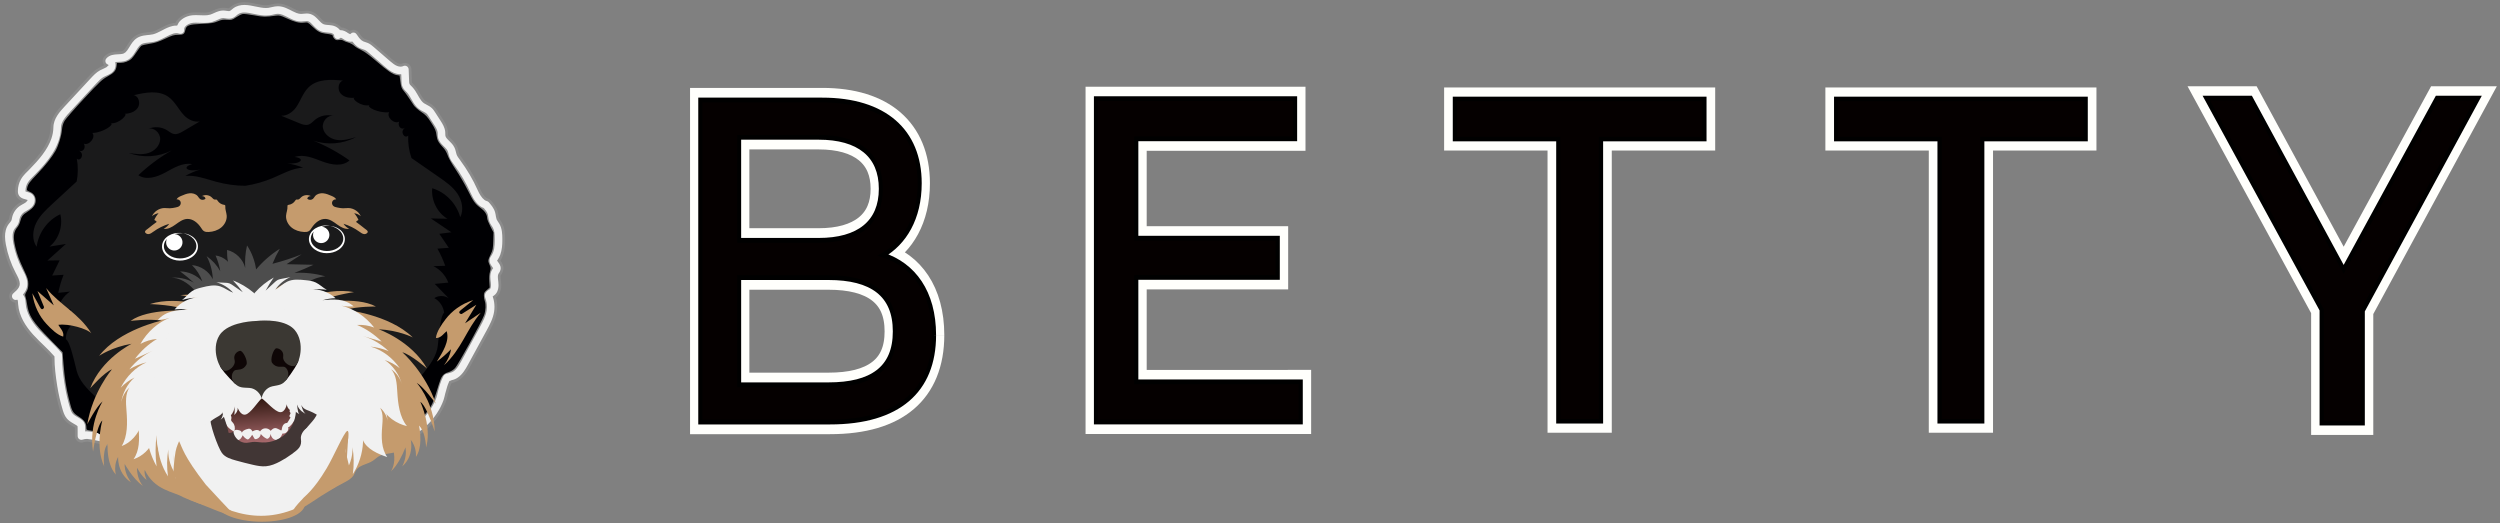
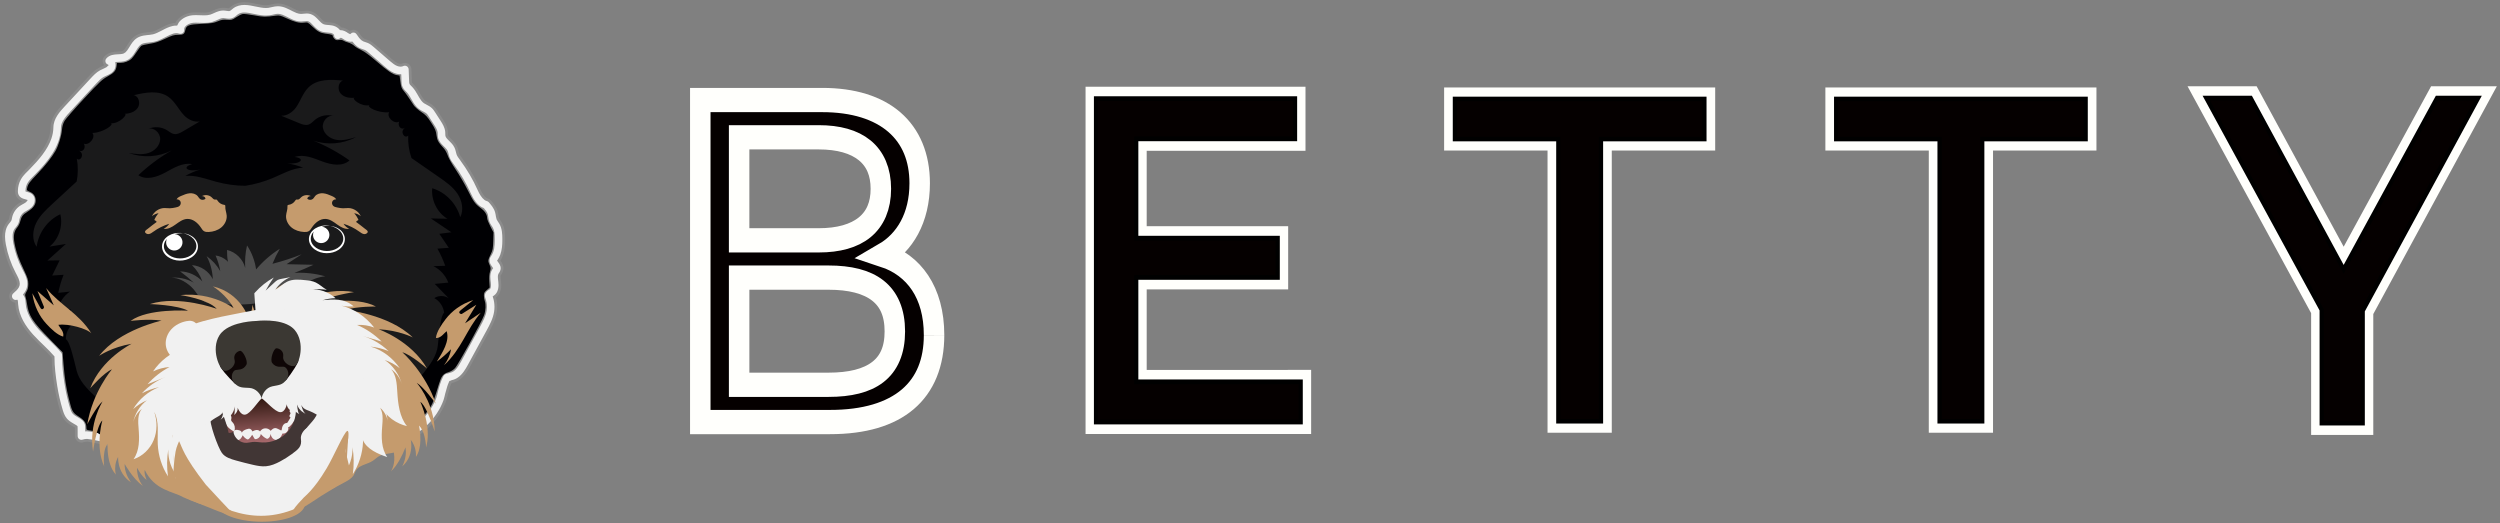
<svg xmlns="http://www.w3.org/2000/svg" width="1120.9" height="234.67" fill="none" version="1.1" viewBox="0 0 1120.902 234.669">
  <rect x="0" y="0" width="1120.902" height="234.669" fill="#808080" stroke="none" />
  <defs>
    <clipPath id="clipPath124-4">
      <path d="m880.82 1247.7h4.941v-2.76h-4.941z" />
    </clipPath>
    <clipPath id="clipPath140-9">
      <path d="m1067.6 1260.4h5.29v-2.05h-5.29z" />
    </clipPath>
    <clipPath id="clipPath156-5">
      <path d="m681.74 1340.8h582.85v-452.53h-582.85z" />
    </clipPath>
    <linearGradient id="linearGradient3011" x2="1" gradientTransform="matrix(4.339 -62.055 -62.055 -4.339 982.96 907.44)" gradientUnits="userSpaceOnUse">
      <stop stop-color="#311811" offset="0" />
      <stop stop-color="#ac6c70" offset="1" />
    </linearGradient>
  </defs>
  <g transform="translate(-57.408 -1041.2)">
    <g transform="matrix(.987 0 0 .987 44.494 31.06)" fill="#050000" stroke="#fffffc">
      <g transform="matrix(.975 0 0 -1.155 419.58 1174)" stroke-width="9.539">
        <path d="m0 0c0 14.654-10.856 21.167-30.938 21.167h-41.611v-42.153h41.611c20.082 0 30.938 6.332 30.938 20.986m-72.549 76.35v-40.527h37.088c18.454 0 28.947 6.874 28.947 20.263 0 13.388-10.493 20.264-28.947 20.264zm90.822-77.797c0-21.71-16.464-34.195-48.487-34.195h-60.428v126.65h56.81c29.127 0 45.411-12.304 45.411-32.747 0-13.75-7.056-23.339-17.007-28.224 14.293-3.981 23.701-14.655 23.701-31.48" fill="#050000" stroke="#fffffc" stroke-width="9.539" />
      </g>
      <g transform="matrix(1.012 0 0 -1.16 603.96 1196.9)" stroke-width="9.351">
        <path d="m0 0v-15.741h-91.908v126.64h89.375v-15.741h-71.282v-38.897h63.502v-15.378h-63.502v-40.888z" fill="#050000" stroke="#fffffc" stroke-width="9.351" />
      </g>
      <g transform="matrix(1.082 0 0 -1.156 720.98 1086.6)" stroke-width="9.057">
        <path d="m0 0h-43.421v15.741h104.75v-15.741h-43.42v-110.9h-17.912z" fill="#050000" stroke="#fffffc" stroke-width="9.057" />
      </g>
      <g transform="matrix(1.042 0 0 -1.166 1086.4 1164.6)" stroke-width="9.189">
        <path d="m0 0v-43.783h-17.91v44.145l-50.296 82.5h19.358l40.526-66.759 40.708 66.759h17.911z" fill="#050000" stroke="#fffffc" stroke-width="9.189" />
      </g>
      <g transform="matrix(1.082 0 0 -1.156 894.17 1086.6)" stroke-width="9.057">
        <path d="m0 0h-43.421v15.741h104.75v-15.741h-43.42v-110.9h-17.912z" fill="#050000" stroke="#fffffc" stroke-width="9.057" />
      </g>
    </g>
    <g transform="matrix(.987 0 0 .987 44.494 31.06)" fill="#050000" stroke="#000">
      <g transform="matrix(.975 0 0 -1.155 419.58 1174)" stroke-width="1.884">
-         <path d="m0 0c0 14.654-10.856 21.167-30.938 21.167h-41.611v-42.153h41.611c20.082 0 30.938 6.332 30.938 20.986m-72.549 76.35v-40.527h37.088c18.454 0 28.947 6.874 28.947 20.263 0 13.388-10.493 20.264-28.947 20.264zm90.822-77.797c0-21.71-16.464-34.195-48.487-34.195h-60.428v126.65h56.81c29.127 0 45.411-12.304 45.411-32.747 0-13.75-7.056-23.339-17.007-28.224 14.293-3.981 23.701-14.655 23.701-31.48" fill="#050000" stroke="#000" stroke-width="1.884" />
-       </g>
+         </g>
      <g transform="matrix(1.012 0 0 -1.16 603.96 1196.9)" stroke-width="1.847">
        <path d="m0 0v-15.741h-91.908v126.64h89.375v-15.741h-71.282v-38.897h63.502v-15.378h-63.502v-40.888z" fill="#050000" stroke="#000" stroke-width="1.847" />
      </g>
      <g transform="matrix(1.082 0 0 -1.156 720.98 1086.6)" stroke-width="1.789">
        <path d="m0 0h-43.421v15.741h104.75v-15.741h-43.42v-110.9h-17.912z" fill="#050000" stroke="#000" stroke-width="1.789" />
      </g>
      <g transform="matrix(1.042 0 0 -1.166 1086.4 1164.6)" stroke-width="1.815">
        <path d="m0 0v-43.783h-17.91v44.145l-50.296 82.5h19.358l40.526-66.759 40.708 66.759h17.911z" fill="#050000" stroke="#000" stroke-width="1.815" />
      </g>
      <g transform="matrix(1.082 0 0 -1.156 894.17 1086.6)" stroke-width="1.789">
        <path d="m0 0h-43.421v15.741h104.75v-15.741h-43.42v-110.9h-17.912z" fill="#050000" stroke="#000" stroke-width="1.789" />
      </g>
    </g>
    <g transform="matrix(.33 0 0 -.33 -2395.7 1393.6)">
      <path transform="matrix(1 -.014 -.014 -1 0 0)" d="m7838.1-491.37a57.457 22.394 0 0 1 -61.421 20.485 57.457 22.394 0 0 1 -53.186 -23.728 57.457 22.394 0 0 1 60.334 -20.97 57.457 22.394 0 0 1 54.419 23.299" fill="#c59b6d" stroke="#c59b6d" stroke-linecap="round" stroke-width="5.669" style="paint-order:fill markers stroke" />
      <g transform="translate(1595.2 -50.912)">
        <g transform="translate(1204.9 -25.456)">
          <g transform="translate(5298.3 753.57)">
            <path d="m0 0c-0.129-0.361-0.26-0.588-0.355-0.72-0.1-0.134-0.155-0.182-0.25-0.25-0.073-0.051-0.322-0.201-0.715-0.424-0.598-0.352-1.534-0.84-2.698-1.791-0.577-0.479-1.213-1.092-1.812-1.895-0.596-0.794-1.142-1.789-1.493-2.892-0.349-1.079-0.477-2.14-0.475-3.061 4e-3 -1.327 0.235-2.368 0.449-3.172 0.22-0.805 0.44-1.394 0.574-1.784l8e-3 -0.026c1.153-3.262 1.743-6.749 1.743-10.227 0-1.558-0.119-3.114-0.355-4.649-0.538-3.495-1.702-7.018-3.285-10.636-1.579-3.617-3.571-7.311-5.648-11.117-8.463-15.531-16.92-31.067-25.384-46.593l-1e-3 -2e-3c-2.028-3.741-4.194-7.378-6.486-9.987-1.14-1.307-2.293-2.352-3.421-3.105-1.136-0.756-2.228-1.235-3.435-1.499l-0.02-4e-3c-0.977-0.214-1.822-0.457-2.618-0.777-0.277-0.111-0.543-0.234-0.77-0.346-0.043-4e-3 -0.083-8e-3 -0.133-0.012-0.271-0.02-0.756-0.049-1.484-0.197-0.755-0.156-1.821-0.483-2.925-1.19l-4e-3 5e-3c-0.022-0.013-0.037-0.029-0.059-0.042-0.021-0.014-0.042-0.023-0.063-0.038l4e-3 -5e-3c-0.53-0.352-0.979-0.73-1.335-1.09-0.577-0.587-0.948-1.116-1.21-1.524-0.261-0.41-0.417-0.709-0.509-0.879l-7e-3 -0.011c-1.878-3.532-3.274-7.133-4.43-10.676-1.153-3.545-2.068-7.036-2.947-10.382-0.389-1.485-0.716-3.02-1.052-4.443-0.328-1.409-0.679-2.714-0.945-3.436-0.967-2.657-2.079-5.246-3.34-7.744l-0.021-0.043c-0.447-0.901-0.932-1.819-1.44-2.74l5e-3 0.01c-1.963-3.542-4.212-6.929-6.715-10.124-1.262-1.613-2.578-3.17-3.945-4.662l-0.022-0.024c-1.667-1.835-3.422-3.59-5.252-5.251l-4e-3 -4e-3c-2.61-2.372-5.361-4.568-8.247-6.576l-0.02-0.014c-1.02-0.715-2.054-1.401-3.104-2.061-2.268-1.426-4.611-2.734-7.014-3.92l-0.031-0.016c-0.385-0.192-0.77-0.378-1.158-0.558l-0.045-0.022c-4.321-2.052-8.83-3.693-13.447-4.872-0.019-6e-3 -0.038-0.015-0.057-0.02-1.003-0.254-2.017-0.491-3.044-0.708-2.677-0.565-5.766-1.05-9.07-1.893-3.295-0.85-6.87-2.082-10.276-4.377-2.201-1.492-3.879-3.103-5.311-4.473-1.426-1.38-7.917 2.779-8.958 1.997l-3e-3 -2e-3c-1.18-0.9-2.703-1.765-4.489-2.634-2.676-1.317-5.915-2.597-9.283-4.461-1.683-0.938-3.403-2.038-5.055-3.431-1.649-1.389-3.227-3.086-4.528-5.125-1.485-2.34-2.287-4.548-2.954-6.328-0.655-1.793-1.179-3.174-1.691-4.067l-4e-3 -7e-3c-0.697-1.251-1.791-2.5-3.32-3.799-1.52-1.298-3.442-2.604-5.536-3.988-8.336-5.534-16.391-10.824-24.81-14.444-2.558-1.103-5.244-2.092-8.03-3.048l-0.017-5e-3c-1.865-0.646-3.786-1.276-5.745-1.917l0.01 3e-3c-9.065-2.957-12.825-11.225-21.886-14.189-12.02-3.933-24.008-7.825-35.968-10.711-29.159-6.084-59.791-4.464-84.446 10.482-1.619 1.086-3.613 1.448-5.51 1-0.59-0.139-1.189-0.207-1.825-0.208-1.537-4e-3 -3.354 0.424-5.305 1.308-1.944 0.874-3.978 2.188-5.839 3.689-2.349 1.882-4.759 4.207-7.467 6.632-2.71 2.418-5.736 4.953-9.442 7.05-4.032 2.268-8.08 3.581-11.779 4.717l-0.01 3e-3c-3.901 1.177-7.45 2.162-10.419 3.462-1.063 0.463-2.082 0.972-3.056 1.531l-0.033 0.019c-3.929 2.224-7.416 5.267-10.136 8.856-0.012 0.016-0.019 0.028-0.032 0.045-0.564 0.741-1.097 1.511-1.607 2.312-0.661 1.047-1.432 2.357-2.388 3.772-0.865 1.27-1.899 2.639-3.252 3.969-0.146 0.162-0.3 0.318-0.463 0.468-0.922 0.848-2.007 1.667-3.284 2.346-1.272 0.679-2.74 1.203-4.304 1.458l-0.033 6e-3c-0.793 0.127-1.555 0.177-2.267 0.176-1.613-3e-3 -2.951-0.239-4.037-0.456l-0.021-5e-3c-1.32-0.28-2.268-0.504-2.802-0.563l-0.043-5e-3c-0.234-0.031-0.45-0.045-0.652-0.047h-0.036l-0.107-1e-3c-1.175 0-2.491 0.304-3.974 0.994l-0.029 0.013c-2.065 0.94-4.356 2.655-6.398 4.651l-0.14 0.142-0.09 0.089c-1.004 0.981-2.014 2.047-3.075 3.192-0.015 0.016-0.024 0.025-0.038 0.04-1.594 1.709-3.288 3.564-5.223 5.408-1.942 1.849-4.136 3.691-6.738 5.276-4.992 3.034-36.948 9.798-42.674 9.803-0.254 0-0.509-0.024-0.764-0.03-4e-3 0.909-7e-3 1.815-0.012 2.725v5e-3c-7e-3 0.849-2e-3 1.963-0.166 3.323-0.168 1.351-0.519 2.999-1.402 4.718l-6e-3 0.012c-0.845 1.629-1.933 2.855-2.95 3.784-1.021 0.93-1.989 1.594-2.809 2.129-2.394 1.55-4.609 2.691-6.364 3.771-0.879 0.535-1.643 1.046-2.276 1.543-0.634 0.495-1.135 0.969-1.537 1.444l-6e-3 7e-3c-0.622 0.729-1.208 1.713-1.759 2.994-0.553 1.276-1.056 2.826-1.572 4.546l1e-3 -3e-3c-3.016 10.033-5.357 20.278-7.001 30.638-2.053 12.899-3.623 25.248-3.621 37.797 0 0.76 6e-3 1.516 0.018 2.268 0.027 1.676-0.532 3.273-1.598 4.566-4.91 5.953-10.247 11.236-15.489 16.327-5.245 5.087-10.398 9.987-15.017 15.101-4.59 5.074-8.747 10.585-11.814 16.317-3.073 5.739-5.051 11.653-5.505 17.704-0.093 1.16-0.131 2.692-0.371 4.528-0.247 1.825-0.717 4.031-1.941 6.296-0.276 0.502-0.576 0.973-0.899 1.419 0.943 1.18 1.844 2.461 2.639 3.883 0.946 1.694 1.741 3.585 2.246 5.655l3e-3 0.013c0.426 1.755 0.613 3.505 0.612 5.193 0 2.172-0.304 4.238-0.776 6.176-0.713 2.907-1.791 5.537-2.929 7.962-1.141 2.421-2.352 4.644-3.409 6.663-5.705 10.883-9.775 22.631-12.022 34.717l-1e-3 5e-3c-0.559 2.979-0.934 5.979-0.932 8.694-1e-3 2.017 0.205 3.868 0.624 5.459 0.421 1.597 1.033 2.926 1.893 4.098l-3e-3 -3e-3c0.418 0.578 1.152 1.396 2.078 2.513 0.914 1.119 2.045 2.571 2.953 4.569 0.713 1.587 1.056 3.018 1.302 4.17 0.24 1.159 0.387 2.06 0.534 2.672l1e-3 5e-3c0.365 1.573 1.052 3.127 1.996 4.51 0.942 1.384 2.136 2.589 3.465 3.501 1.004 0.698 2.473 1.461 4.264 2.442 1.78 0.993 3.915 2.226 5.994 4.194l2e-3 2e-3c1.536 1.469 2.719 3.166 3.59 5.049 0.861 1.886 1.423 3.98 1.431 6.311 0 1.382-0.212 2.854-0.743 4.32-0.525 1.463-1.387 2.907-2.542 4.119-0.869 0.917-1.816 1.626-2.72 2.166-1.593 0.946-3.04 1.425-4.229 1.788-0.894 0.267-1.658 0.459-2.255 0.627-0.045 0.013-0.076 0.023-0.119 0.036 0.175 3.343 1.041 6.568 2.559 9.219 0.993 1.75 2.393 3.491 4.119 5.324 1.721 1.835 3.753 3.744 5.861 5.886 8.401 8.572 17.073 18.067 23.839 28.807 3.38 5.372 6.28 11.067 8.37 17.126 2.09 6.055 3.36 12.483 3.45 19.206 0.023 1.562 0.314 3.089 0.869 4.684 0.827 2.385 2.288 4.912 4.198 7.481 1.903 2.57 4.231 5.165 6.632 7.755l-2e-3 -3e-3c11.92 12.859 23.849 25.72 35.772 38.58l-3e-3 -3e-3c1.735 1.871 3.373 3.62 4.982 5.089 1.609 1.473 3.174 2.655 4.749 3.502l0.012 6e-3c1.354 0.747 3.335 1.509 5.669 2.59 1.166 0.546 2.423 1.188 3.714 2.024 1.286 0.834 2.611 1.874 3.827 3.195 1.376 1.497 2.299 3.169 2.906 4.864 0.604 1.701 0.899 3.443 0.902 5.215 0 0.725-0.058 1.456-0.168 2.192 0.108 8e-3 0.211 0.016 0.323 0.023 1.758 0.116 3.86 0.157 6.197 0.394 2.331 0.244 4.943 0.678 7.656 1.838 1.701 0.729 3.227 1.669 4.56 2.713 2.339 1.833 4.09 3.941 5.547 5.98 2.172 3.07 3.764 6.049 5.322 8.388 0.771 1.171 1.517 2.176 2.239 2.976 0.723 0.803 1.409 1.396 2.101 1.836 0.765 0.486 1.66 0.869 2.797 1.187 1.697 0.481 3.922 0.756 6.518 1.009 2.594 0.266 5.553 0.515 8.754 1.284h3e-3c3.333 0.811 6.359 2.062 9.17 3.392 4.208 2.005 7.985 4.199 11.347 5.744 1.676 0.777 3.235 1.392 4.636 1.792 1.405 0.403 2.637 0.591 3.737 0.59 1.052-4e-3 1.994-0.156 3.029-0.532 2.262-0.832 4.816-0.433 6.717 1.048s2.912 3.861 2.659 6.258c-0.013 0.126-0.019 0.242-0.019 0.351 1e-3 0.301 0.04 0.564 0.121 0.846 0.142 0.486 0.435 1.063 0.99 1.722 0.819 0.981 2.249 2.066 3.981 2.873 1.722 0.814 3.719 1.35 5.468 1.501 1.105 0.097 2.272 0.137 3.5 0.137 3.354 8e-3 7.139-0.32 11.281-0.328 3.636 3e-3 7.597 0.268 11.701 1.507 1.782 0.541 3.37 1.197 4.813 1.83 2.16 0.955 4.012 1.851 5.567 2.422 0.777 0.289 1.473 0.501 2.089 0.635 0.617 0.134 1.149 0.193 1.642 0.193h0.092l0.039-1e-3c0.557-3e-3 1.503-0.13 2.771-0.339 1.271-0.197 2.867-0.478 4.842-0.485 1.403-1e-3 3.018 0.161 4.699 0.69l0.01 4e-3c1.246 0.394 2.331 0.928 3.253 1.48 1.386 0.833 2.428 1.694 3.273 2.396 0.841 0.708 1.49 1.263 1.955 1.599l7e-3 5e-3c1.126 0.818 2.232 1.333 3.502 1.691 1.266 0.353 2.71 0.529 4.375 0.529 1.779 2e-3 3.796-0.206 5.987-0.561 3.292-0.527 6.957-1.386 10.865-2.154 3.912-0.762 8.08-1.444 12.49-1.449 1.612 0 3.255 0.095 4.919 0.32l4e-3 1e-3c2.576 0.355 4.762 0.941 6.622 1.363 1.862 0.433 3.377 0.698 4.579 0.714l0.177 1e-3c1.66 1e-3 3.452-0.391 5.536-1.18 1.557-0.587 3.248-1.389 5.06-2.31 2.724-1.375 5.703-3.022 9.096-4.417 1.698-0.695 3.506-1.324 5.448-1.786 1.939-0.459 4.017-0.75 6.197-0.75h0.166c1.779 0.015 3.295 0.205 4.556 0.346 1.261 0.148 2.267 0.246 2.99 0.243 0.473 0 0.819-0.036 1.079-0.088 0.327-0.066 0.637-0.169 0.998-0.343 0.627-0.299 1.422-0.851 2.364-1.712 1.423-1.28 3.088-3.216 5.167-5.327 1.045-1.053 2.208-2.15 3.568-3.199 1.357-1.045 2.921-2.044 4.73-2.829 1.556-0.675 3.08-1.098 4.503-1.384 2.14-0.426 4.058-0.564 5.716-0.697 1.659-0.125 3.061-0.245 4.153-0.455h3e-3c0.493-0.092 1.058-0.266 1.557-0.492 0.733-0.319 1.284-0.762 1.457-0.969 0.034-3.079 2.053-5.788 5.041-6.648 2.234-0.644 4.559-0.117 6.291 1.264 0.078-0.033 0.152-0.06 0.234-0.099 0.637-0.29 1.367-0.731 1.913-1.139l-1e-3 2e-3c1.483-1.093 3.108-1.998 4.911-2.711 1.809-0.697 3.778-1.234 6.122-1.249 0.491 0 1.006 0.038 1.531 0.102 0.611-0.78 1.248-1.561 1.946-2.333 1.151-1.271 2.438-2.518 3.914-3.661 1.474-1.141 3.143-2.176 5.013-2.986 1.493-0.645 2.794-1.027 3.825-1.349 1.027-0.313 1.785-0.567 2.277-0.788 0.59-0.269 1.277-0.687 2.063-1.273 0.792-0.587 1.675-1.338 2.663-2.191l-4e-3 4e-3c7.522-6.497 14.83-12.928 22.493-19.446l2e-3 -2e-3c1.697-1.439 3.535-2.97 5.606-4.428 2.068-1.455 4.381-2.841 7.02-3.915 2.632-1.072 5.503-1.765 8.53-1.882 0.095-2.531 0.19-5.06 0.286-7.589l-1e-3 0.014c0.039-1.036 0.079-2.285 0.269-3.723 0.193-1.434 0.543-3.083 1.302-4.81l1e-3 -3e-3c0.494-1.118 1.085-2.093 1.688-2.935 0.907-1.266 1.831-2.244 2.627-3.062 0.797-0.809 1.474-1.463 1.964-1.99 1.149-1.235 2.249-2.777 3.356-4.571 1.672-2.688 3.319-5.924 5.452-9.272 1.071-1.673 2.275-3.375 3.714-5.02 1.436-1.643 3.116-3.23 5.099-4.609 2.22-1.535 4.271-2.487 5.858-3.325 1.603-0.826 2.709-1.518 3.341-2.114l0.021-0.019c0.359-0.327 0.776-0.798 1.244-1.434 0.469-0.634 0.985-1.426 1.567-2.337l9e-3 -0.014c2.379-3.694 4.755-7.395 7.142-11.095l-7e-3 0.01c1.268-1.967 2.405-3.786 3.188-5.42 0.79-1.638 1.211-3.034 1.31-4.253 0.043-0.492 0.042-1.27 0.049-2.326 0.013-1.053 0.035-2.395 0.318-3.987 0.265-1.502 0.723-2.909 1.295-4.18 1.007-2.234 2.33-4.038 3.636-5.562 1.974-2.281 3.944-4.019 5.451-5.568 0.756-0.767 1.397-1.475 1.892-2.115 0.496-0.639 0.843-1.202 1.074-1.701 0.295-0.622 0.592-1.613 0.916-2.984 0.333-1.365 0.689-3.091 1.395-5.081 0.856-2.409 2.008-4.475 3.177-6.29 1.174-1.817 2.372-3.396 3.423-4.826 8.831-11.997 16.446-24.858 22.469-38.393 1.715-3.835 4.035-8.307 7.258-12.378 1.618-2.033 3.473-3.976 5.693-5.64 1.589-1.188 3.392-2.232 5.397-2.981 0.983-1.158 1.876-2.261 2.601-3.308 1.037-1.489 1.733-2.837 2.104-4.091 0.291-0.951 0.505-2.388 0.783-4.246 0.294-1.849 0.659-4.149 1.715-6.695l6e-3 -0.013c0.814-1.926 1.79-3.417 2.6-4.63 0.819-1.21 1.481-2.157 1.888-2.885 0.934-1.642 1.549-3.648 1.912-6.056 0.366-2.4 0.462-5.153 0.488-8.067v3e-3c6e-3 -0.588 9e-3 -1.177 9e-3 -1.764 4e-3 -3.987-0.173-7.837-0.804-11.237-0.313-1.701-0.735-3.288-1.281-4.741-0.547-1.455-1.214-2.776-2.035-3.988l-0.018-0.026c-0.234-0.358-0.673-0.949-1.205-1.833-0.522-0.883-1.161-2.11-1.518-3.742-0.172-0.789-0.256-1.594-0.256-2.376-1e-3 -1.235 0.206-2.382 0.505-3.375 0.53-1.744 1.286-3.034 1.951-4.077 0.505-0.781 0.979-1.427 1.372-1.973 0.266-0.364 0.485-0.678 0.667-0.946-0.227-0.333-0.51-0.75-0.826-1.279-1.061-1.777-1.731-3.647-2.117-5.431-0.389-1.789-0.51-3.497-0.511-5.092 1e-3 -1.65 0.131-3.188 0.285-4.611 0.154-1.418 0.335-2.722 0.472-3.886 0.103-0.895 0.164-1.801 0.164-2.647 7e-3 -1.45-0.197-2.704-0.464-3.417m19.112 54.441c0.411 3.517 0.506 6.96 0.507 10.236 0 0.638-3e-3 1.272-0.01 1.899v4e-3c-0.034 3.088-0.111 6.473-0.644 10.018-0.535 3.536-1.545 7.281-3.575 10.866-0.9 1.578-1.787 2.8-2.448 3.791-0.667 0.984-1.099 1.725-1.312 2.242-0.292 0.677-0.552 1.812-0.794 3.428-0.258 1.61-0.492 3.674-1.192 6.076l-3e-3 8e-3c-0.938 3.154-2.444 5.818-4.034 8.106-1.597 2.291-3.294 4.24-4.813 5.993-0.981 1.129-2.288 1.91-3.748 2.239-0.71 0.159-1.558 0.538-2.548 1.277-1.479 1.091-3.162 2.996-4.655 5.269-1.503 2.265-2.837 4.862-3.887 7.227-6.468 14.531-14.602 28.256-23.989 41.007l-5e-3 8e-3c-1.108 1.499-2.122 2.854-2.923 4.099-0.805 1.246-1.391 2.368-1.752 3.392l-9e-3 0.023c-0.306 0.837-0.593 2.068-0.965 3.639-0.381 1.565-0.852 3.486-1.826 5.603l-3e-3 5e-3c-1.19 2.554-2.76 4.565-4.27 6.244-1.138 1.259-2.259 2.346-3.269 3.331-1.518 1.47-2.771 2.73-3.542 3.758-0.388 0.512-0.661 0.957-0.843 1.334-0.182 0.38-0.281 0.69-0.34 1.018l-4e-3 0.02c-0.052 0.267-0.093 0.808-0.098 1.644-0.011 0.834 0.016 1.951-0.095 3.343l-1e-3 7e-3c-0.292 3.491-1.384 6.546-2.649 9.175-1.273 2.634-2.733 4.9-4.022 6.912l-7e-3 0.01c-2.376 3.684-4.75 7.382-7.137 11.087l0.01-0.014c-0.594 0.924-1.267 1.979-2.093 3.1-0.824 1.115-1.809 2.304-3.052 3.444-2.223 2.032-4.491 3.246-6.343 4.221-1.872 0.965-3.363 1.714-4.33 2.4l-5e-3 4e-3c-1.195 0.831-2.285 1.92-3.382 3.338-1.648 2.117-3.229 4.968-5.039 8.158-1.825 3.178-3.892 6.716-6.942 10.014l-0.01 0.011c-1.141 1.215-2.113 2.114-2.743 2.808-0.317 0.343-0.55 0.629-0.704 0.843-0.154 0.216-0.228 0.359-0.266 0.445-0.058 0.127-0.162 0.443-0.238 1.017-0.078 0.572-0.121 1.376-0.154 2.368v0.014c-0.196 5.205-0.393 10.409-0.588 15.613-0.09 2.385-1.382 4.553-3.437 5.766-2.056 1.213-4.579 1.297-6.71 0.222-0.692-0.349-1.571-0.563-2.673-0.564-1.243-6e-3 -2.733 0.301-4.107 0.867l-0.015 7e-3c-1.368 0.555-2.773 1.364-4.242 2.399-1.468 1.031-2.992 2.283-4.593 3.645l2e-3 -1e-3c-7.545 6.416-14.826 12.824-22.413 19.376l-4e-3 4e-3c-1.005 0.864-2.133 1.841-3.453 2.823-1.321 0.981-2.842 1.972-4.64 2.79l-0.027 0.013c-1.513 0.675-2.841 1.071-3.899 1.401-1.061 0.324-1.854 0.582-2.369 0.809l-0.014 7e-3c-0.672 0.291-1.332 0.685-2.016 1.215-1.024 0.789-2.094 1.894-3.179 3.254-1.088 1.356-2.184 2.953-3.321 4.652-1.443 2.151-3.938 3.326-6.515 3.066-1.544-0.155-2.95-0.817-4.046-1.831-0.059 0.025-0.118 0.045-0.178 0.073-0.52 0.226-1.065 0.549-1.419 0.815l-3e-3 2e-3c-1.432 1.055-3.052 2.03-4.901 2.829-0.926 0.398-1.909 0.749-2.98 1.016-0.962 0.237-2.003 0.402-3.14 0.437-0.352 0.423-0.716 0.827-1.095 1.198-1.49 1.449-3.136 2.528-4.837 3.359-1.705 0.827-3.47 1.405-5.281 1.748-2.832 0.522-5.266 0.593-7.2 0.782-0.966 0.088-1.804 0.195-2.498 0.336-0.697 0.14-1.246 0.309-1.691 0.503l-5e-3 2e-3c-0.788 0.337-1.729 0.975-2.843 1.995-0.832 0.759-1.744 1.714-2.747 2.787-1.512 1.606-3.207 3.49-5.428 5.29-1.112 0.897-2.366 1.768-3.806 2.514-1.436 0.745-3.064 1.356-4.831 1.708h-3e-3c-1.365 0.271-2.65 0.357-3.816 0.358-1.788-4e-3 -3.31-0.191-4.583-0.334-1.272-0.149-2.296-0.253-3.049-0.255h-0.08c-1.668 0-3.464 0.392-5.551 1.18-1.557 0.587-3.249 1.391-5.061 2.311-2.724 1.375-5.7 3.02-9.09 4.416-1.696 0.694-3.503 1.323-5.443 1.785-1.938 0.461-4.013 0.751-6.192 0.751-0.142 0-0.282-1e-3 -0.419-4e-3 -2.876-0.056-5.35-0.585-7.47-1.066-2.121-0.494-3.907-0.942-5.373-1.136-0.961-0.13-1.973-0.193-3.039-0.193-3.889-0.013-8.493 0.884-13.438 1.933-2.475 0.52-5.039 1.064-7.687 1.492-2.648 0.426-5.384 0.739-8.217 0.739-2.643 0-5.383-0.277-8.134-1.043-2.747-0.761-5.491-2.032-8.005-3.875-1.503-1.11-2.549-2.09-3.306-2.677-0.373-0.297-0.663-0.498-0.854-0.612-0.188-0.111-0.27-0.139-0.284-0.143-0.032-0.01-0.154-0.043-0.491-0.044-0.486-7e-3 -1.39 0.104-2.63 0.31-1.241 0.192-2.814 0.474-4.757 0.512-0.129 2e-3 -0.251 3e-3 -0.357 3e-3 -2.19 1e-3 -4.214-0.359-6.025-0.862-2.721-0.761-5.001-1.813-7.002-2.714-1.997-0.913-3.716-1.679-5.143-2.105-2.187-0.667-4.71-0.909-7.642-0.906-3.327-7e-3 -7.118 0.321-11.281 0.328-1.528 0-3.107-0.047-4.734-0.191l-6e-3 -1e-3c-2.665-0.239-5.301-0.851-7.838-1.792-1.902-0.708-3.748-1.605-5.491-2.706-2.609-1.654-5.017-3.77-6.882-6.508-0.63-0.93-1.186-1.938-1.654-3.01-3.531-0.026-6.782-0.815-9.746-1.874-4.515-1.628-8.493-3.868-12.212-5.791-3.704-1.94-7.124-3.543-10.073-4.243h3e-3c-1.24-0.302-2.69-0.516-4.309-0.697-2.431-0.278-5.228-0.46-8.287-1.005-1.53-0.276-3.128-0.651-4.764-1.216-1.633-0.563-3.306-1.323-4.924-2.352l-6e-3 -3e-3c-1.501-0.955-2.812-2.051-3.958-3.194-2.007-2.006-3.527-4.139-4.837-6.156-1.949-3.029-3.484-5.83-4.966-7.832-0.733-1.005-1.434-1.804-2.091-2.393-0.662-0.591-1.263-0.98-1.928-1.268l-2e-3 -1e-3c-0.778-0.343-2.006-0.624-3.633-0.781-1.215-0.123-2.63-0.184-4.185-0.262-2.335-0.13-4.989-0.258-7.923-1.034-1.463-0.394-3.001-0.97-4.511-1.849-1.507-0.874-2.971-2.064-4.197-3.534-1.592-1.899-2.06-4.484-1.236-6.822 0.555-1.575 1.646-2.86 3.038-3.684-0.26-0.27-0.6-0.556-1.087-0.872-0.78-0.512-1.934-1.07-3.381-1.697-1.441-0.635-3.165-1.336-5.038-2.345-2.923-1.577-5.387-3.514-7.553-5.492-2.167-1.984-4.049-4.019-5.795-5.898l-4e-3 -2e-3c-11.921-12.86-23.85-25.72-35.772-38.581l-3e-3 -3e-3c-3.31-3.584-6.962-7.608-9.963-12.363-1.497-2.38-2.831-4.957-3.814-7.774-0.983-2.813-1.606-5.876-1.649-9.104-0.07-5.086-1.019-9.996-2.686-14.833-2.494-7.247-6.641-14.318-11.741-21.129-5.096-6.811-11.122-13.343-17.226-19.562-1.828-1.866-3.937-3.839-6.069-6.104-2.127-2.265-4.291-4.842-6.082-7.98-2.959-5.203-4.308-10.984-4.429-16.643-6e-3 -0.213-9e-3 -0.421-9e-3 -0.62 1e-3 -0.615 0.022-1.363 0.147-2.244 0.125-0.877 0.36-1.899 0.823-2.979l8e-3 -0.016c0.546-1.273 1.345-2.432 2.238-3.343 0.78-0.803 1.615-1.422 2.409-1.901 1.398-0.836 2.66-1.279 3.726-1.617 0.802-0.25 1.505-0.433 2.098-0.594 0.28-0.075 0.525-0.145 0.753-0.211-0.081-0.108-0.162-0.202-0.226-0.261-0.608-0.588-1.639-1.272-3.119-2.083-1.469-0.821-3.352-1.749-5.411-3.152l-2e-3 -1e-3c-2.819-1.939-5.213-4.379-7.107-7.155-1.891-2.777-3.288-5.895-4.063-9.223-0.288-1.25-0.447-2.252-0.6-2.969-0.149-0.721-0.288-1.136-0.362-1.291l-2e-3 -4e-3c-0.084-0.201-0.38-0.682-1.003-1.431-0.61-0.752-1.523-1.737-2.536-3.101l-2e-3 -3e-3c-2.038-2.766-3.366-5.812-4.16-8.846-0.795-3.039-1.08-6.073-1.081-9.011 2e-3 -3.959 0.518-7.762 1.169-11.261 2.504-13.467 7.03-26.529 13.385-38.654 1.5-2.852 2.969-5.557 3.979-8.012 0.508-1.225 0.901-2.379 1.157-3.433 0.258-1.054 0.379-2.002 0.379-2.857-1e-3 -0.666-0.071-1.278-0.217-1.888-0.173-0.701-0.452-1.399-0.87-2.149-0.624-1.124-1.582-2.354-2.814-3.636-1.229-1.284-2.716-2.61-4.301-3.989-2.771-2.414-3.205-6.547-0.997-9.485 1.583-2.105 4.133-3.07 6.589-2.717 0.025-0.139 0.05-0.28 0.072-0.452 0.124-0.884 0.175-2.154 0.288-3.724 0.634-8.411 3.348-16.212 7.124-23.262 3.784-7.057 8.635-13.41 13.768-19.094 5.103-5.643 10.487-10.742 15.653-15.759 4.537-4.402 8.905-8.739 12.823-13.274 0.014-13.662 1.709-26.728 3.791-39.835 1.743-10.978 4.224-21.835 7.42-32.471l1e-3 -3e-3c0.56-1.85 1.198-3.907 2.123-6.055 0.925-2.142 2.151-4.399 3.941-6.51 1.139-1.343 2.37-2.464 3.593-3.42 1.84-1.435 3.659-2.516 5.302-3.467 1.645-0.947 3.122-1.764 4.322-2.549l0.01-6e-3c0.425-0.275 0.729-0.5 0.903-0.647 0.035-0.298 0.06-0.86 0.06-1.656v5e-3c0.017-3.627 0.027-7.264 0.045-10.917 0.011-2.246 1.104-4.357 2.932-5.663 1.829-1.305 4.181-1.653 6.309-0.934 1.73 0.585 3.599 0.885 5.489 0.884 3.228 5e-3 32.734-6.134 35.392-7.76l3e-3 -2e-3c1.451-0.881 2.881-2.043 4.363-3.455 1.481-1.409 3.003-3.061 4.651-4.833 0.02-0.021 0.033-0.033 0.051-0.052 1.077-1.162 2.202-2.351 3.421-3.545l-1e-3 -1e-3 0.206-0.208 0.093-0.093c2.835-2.751 6.218-5.453 10.327-7.36 2.924-1.363 6.261-2.298 9.873-2.299 0.09 0 0.174 1e-3 0.257 2e-3 0.782 5e-3 1.562 0.061 2.335 0.162 1.689 0.219 2.967 0.559 3.872 0.74 0.664 0.138 1.086 0.177 1.234 0.174l0.028-1e-3c0.033-0.017 0.154-0.088 0.354-0.267 0.017-0.016 0.032-0.035 0.051-0.051 0.374-0.334 0.948-1.017 1.581-1.959 0.639-0.939 1.337-2.115 2.143-3.399l0.017-0.028c0.64-1.006 1.327-1.994 2.054-2.967 0.066-0.099 0.136-0.195 0.227-0.315 3.89-5.134 8.805-9.421 14.392-12.592 1.441-0.826 2.918-1.563 4.419-2.216l2e-3 -2e-3c4.232-1.832 8.314-2.911 11.935-4.019 3.466-1.051 6.504-2.113 8.979-3.517 2.29-1.288 4.563-3.117 6.993-5.295 2.433-2.169 5.006-4.673 8.024-7.106 2.591-2.08 5.535-4.037 8.849-5.537 3.308-1.492 7.03-2.544 11.068-2.549 0.605 0 1.216 0.034 1.831 0.084 11.13-7.076 23.881-8.373 36.3-11.656 17.796-5.512 15.76-4.465 16.623-4.462h7e-3c13.989 0.28 28.562 2.356 40.305 5.152 12.669 3.059 25 7.078 37.035 11.013 9.062 2.964 12.817 11.23 21.876 14.185l0.01 3e-3c1.951 0.641 3.941 1.291 5.952 1.986 2.971 1.021 5.99 2.126 9.018 3.43 9.949 4.297 18.661 10.112 27.003 15.632 2.133 1.417 4.522 2.998 6.874 4.995 2.342 1.993 4.682 4.444 6.462 7.618 1.282 2.304 1.989 4.402 2.613 6.062 0.609 1.673 1.129 2.893 1.622 3.649 0.597 0.93 1.391 1.739 2.572 2.592 0.88 0.635 1.967 1.268 3.225 1.906 1.887 0.963 4.151 1.924 6.59 3.078 2.437 1.16 5.067 2.517 7.628 4.453 2.013 1.533 3.563 3.092 4.905 4.375 1.336 1.293 2.459 2.305 3.439 2.96 1.503 1.021 3.463 1.791 5.924 2.419 2.45 0.635 10.642-4.199 13.769-3.55l0.012 2e-3c1.227 0.26 2.449 0.543 3.665 0.853 0.038 0.01 0.071 0.026 0.108 0.036 5.476 1.406 10.795 3.345 15.875 5.757 0.483 0.225 0.968 0.459 1.452 0.701 2.822 1.393 5.58 2.932 8.258 4.616 1.244 0.782 2.469 1.596 3.676 2.441 3.387 2.357 6.611 4.931 9.659 7.702 2.161 1.963 4.228 4.031 6.19 6.189 1.624 1.771 3.17 3.603 4.64 5.479 2.952 3.77 5.611 7.772 7.938 11.97l5e-3 0.01c0.586 1.063 1.165 2.155 1.72 3.275 1.513 3.003 2.839 6.09 3.983 9.239l3e-3 7e-3c0.617 1.716 1.031 3.401 1.411 5 0.372 1.585 0.697 3.076 0.966 4.098 0.876 3.339 1.731 6.569 2.718 9.6 0.736 2.262 1.547 4.408 2.479 6.422l0.018 3e-3c0.339 0.084 0.693 0.19 1.038 0.315 0.594 0.214 1.127 0.491 1.368 0.625 0.074 0.02 0.17 0.043 0.321 0.076l-0.021-4e-3c3.091 0.663 5.875 1.944 8.266 3.546 3.596 2.415 6.35 5.491 8.647 8.633 2.293 3.151 4.143 6.415 5.772 9.401l-2e-3 -2e-3c8.467 15.53 16.924 31.067 25.386 46.594 2.083 3.827 4.28 7.862 6.182 12.208 1.898 4.346 3.507 9.024 4.294 14.11l1e-3 4e-3c0.345 2.247 0.516 4.513 0.516 6.779 0 4.555-0.698 9.102-2.072 13.464 0.118 0.075 0.217 0.132 0.343 0.216l6e-3 4e-3c1.499 1.015 2.76 2.279 3.735 3.631 1.47 2.037 2.318 4.226 2.817 6.311 0.496 2.093 0.657 4.117 0.659 6.033 0 1.491-0.102 2.92-0.257 4.264l-2e-3 0.014c-0.159 1.349-0.333 2.613-0.459 3.769s-0.203 2.204-0.202 3.097c-1e-3 0.863 0.071 1.573 0.19 2.114 0.121 0.545 0.272 0.916 0.465 1.244l3e-3 4e-3c0.111 0.204 0.525 0.765 1.131 1.706 0.3 0.475 0.645 1.055 0.978 1.772 0.332 0.716 0.651 1.577 0.856 2.564l0.01 0.045c0.148 0.739 0.22 1.49 0.22 2.219 1e-3 1.235-0.206 2.381-0.503 3.375-0.53 1.745-1.286 3.037-1.952 4.081-0.505 0.782-0.979 1.428-1.374 1.976-0.261 0.359-0.478 0.668-0.658 0.933 0.062 0.091 0.117 0.173 0.188 0.275 1.5 2.215 2.657 4.548 3.544 6.908 1.33 3.548 2.058 7.149 2.471 10.664" fill="#f1f1f1" stroke="#8c8c8c" stroke-width="3.75" />
          </g>
          <path d="m4943.7 465c-20.375 3.332-36.522 8.534-48.03 15.474-5.057 3.05-8.072 4.166-11.255 4.166-5.633 0-8.702 1.666-18.658 10.127-9.196 7.815-12.538 9.714-23.19 13.179-14.623 4.756-19.393 8.251-27.647 20.255-4.4 6.4-9.365 8.704-16.761 7.78-7.129-0.891-8.456-0.196-19.168 10.035-9.175 8.763-15.139 12.221-23.024 13.354-4.688 0.673-5.032 0.933-5.032 3.814 0 6.239-2.682 10.135-10.365 15.06-8.335 5.343-9.121 6.736-13.349 23.649-3.697 14.792-5.795 28.298-7.338 47.253l-1.344 16.501-17.442 17.812c-23.223 23.715-28.44 31.706-30.685 47.002-0.637 4.337-1.636 9.123-2.221 10.636-0.859 2.222-0.595 3.543 1.379 6.886 1.826 3.093 2.439 5.74 2.429 10.492-0.012 5.436-0.808 8.042-5.504 18.008-7.258 15.403-9.559 21.478-12.014 31.718-3.35 13.972-2.663 20.888 2.707 27.27 1.425 1.693 3.1 5.083 3.722 7.533 1.877 7.39 3.4 9.426 10.29 13.757 7.545 4.742 10.88 9.348 10.88 15.023 0 5.534-2.841 9.753-8.006 11.889-4.119 1.704-4.343 2.014-3.653 5.071 1.223 5.422 3.103 8.035 13.757 19.126 10.512 10.943 19.918 22.829 24.705 31.22 4.043 7.086 8.022 19.919 8.812 28.417 0.499 5.375 1.534 8.95 3.642 12.585 1.62 2.793 13.619 16.519 26.665 30.502 21.125 22.642 24.573 25.887 31.512 29.661 8.911 4.846 11.586 7.888 12.423 14.128l0.592 4.41h4.662c5.363 0 11.385 2.246 15.048 5.612 1.396 1.283 4.543 5.431 6.993 9.219 2.45 3.787 5.213 7.511 6.14 8.277 0.927 0.765 6.047 2.046 11.379 2.848 7.547 1.134 12.207 2.644 21.039 6.819 9.762 4.614 12.245 5.362 17.794 5.362 7.136 0 8.652 1.012 9.781 6.531 1.296 6.334 4.607 7.593 22.104 8.401 13.265 0.613 16.534 1.117 21.781 3.359 5.069 2.166 7.344 2.546 12.712 2.12 6.182-0.49 6.856-0.303 12.365 3.415 3.204 2.163 7.287 4.17 9.073 4.461 1.786 0.29 8.869-0.535 15.74-1.834 12.315-2.329 14.774-2.36 29.504-0.371 4.468 0.603 6.149 0.176 14.386-3.651 11.188-5.198 17.465-6.742 23.855-5.866 4.658 0.638 4.919 0.515 10.926-5.172 7.345-6.954 10.792-8.842 17.821-9.76 8.597-1.123 10.05-1.592 10.05-3.243 0-0.863 1.006-2.575 2.235-3.804 1.774-1.774 3.044-2.106 6.149-1.609 2.532 0.405 4.652 0.109 6.005-0.839 1.15-0.806 4.222-2.028 6.827-2.717 2.605-0.689 6.166-2.618 7.914-4.286 1.748-1.668 6.013-4.285 9.479-5.816 4.183-1.847 11.008-6.84 20.304-14.853 15.962-13.759 22.586-18.286 28.028-19.156l3.813-0.61 1.116-8.451c0.931-7.054 1.665-9.094 4.441-12.339 1.829-2.138 5.035-6.51 7.125-9.714 2.09-3.204 5.049-7.683 6.576-9.952 1.527-2.269 6.085-6.321 10.13-9.004 6.261-4.153 8.286-6.335 13.623-14.676 5.341-8.348 6.397-10.823 7.128-16.72 0.885-7.14 2.322-9.749 9.952-18.078 1.922-2.098 4.324-6.446 5.338-9.664 1.066-3.381 5.654-11.495 10.871-19.227 4.965-7.357 12.123-19.574 15.907-27.148 8.239-16.491 10.307-19.374 17.942-25.015 5.862-4.331 8.841-9.031 8.841-13.951 0-1.368 1.94-6.269 4.312-10.892l4.312-8.405-0.341-11.653c-0.294-10.032-0.733-12.463-3.159-17.479-4.172-8.625-4.263-9.308-1.95-14.537 1.937-4.378 1.996-5.236 0.674-9.698-0.945-3.189-1.265-7.768-0.919-13.136l0.532-8.24-3.977-3.438c-3.389-2.93-3.969-4.062-3.919-7.662 0.032-2.323 0.566-5.56 1.188-7.194 1.742-4.582 1.343-12.871-0.932-19.344-3.026-8.61-34.919-66.774-39.252-71.584-2.573-2.856-5.48-4.676-9.498-5.945-6.974-2.202-9.298-5.198-12.659-16.317-6.238-20.633-7.855-25.008-11.401-30.845-8.168-13.445-23.144-26.28-37.444-32.091-3.542-1.439-10.824-3.617-16.182-4.839-11.476-2.618-14.322-3.938-21.395-9.926-2.913-2.466-8.395-6.024-12.182-7.906-10.804-5.369-13.326-7.75-17.476-16.496-3.713-7.825-3.963-8.081-14.935-15.312-15.044-9.915-20.263-12.224-48.627-21.518-50.561-16.567-60.148-18.826-82.098-19.345-9.828-0.232-18.615 0.169-24.396 1.114z" fill="#000003" style="paint-order:fill markers stroke" />
          <g transform="translate(4639.7 793.69)">
            <path d="m0 0v2e-3c0 1e-3 0 2e-3 -1e-3 3e-3z" fill="#f1f1f1" />
          </g>
          <g transform="translate(4768.8 1032.5)">
            <path d="m0 0c3e-3 2e-3 5e-3 3e-3 8e-3 5e-3 1e-3 0 3e-3 1e-3 4e-3 2e-3z" fill="#f1f1f1" />
          </g>
          <g transform="translate(4656 867)">
            <path d="m0 0v0.014c1e-3 0.014 0 0.028 1e-3 0.043z" fill="#f1f1f1" />
          </g>
          <g transform="translate(4648.3 831.61)">
            <path d="m0 0v2e-3c1e-3 1e-3 1e-3 3e-3 1e-3 4e-3z" fill="#f1f1f1" />
          </g>
          <g transform="translate(4937.1 1113.8)">
            <path d="m0 0h7e-3c0.012-1e-3 0.02 0 0.032-1e-3z" fill="#f1f1f1" />
          </g>
          <g transform="translate(4788.7 1028)">
            <path d="m0 0l-4e-3 -4e-3c-1e-3 -1e-3 -1e-3 -2e-3 -2e-3 -2e-3z" fill="#f1f1f1" />
          </g>
          <g transform="translate(4679.4 862.89)">
            <path d="m0 0c0-1e-3 1e-3 -1e-3 1e-3 -2e-3 1e-3 0 1e-3 -1e-3 2e-3 -2e-3z" fill="#f1f1f1" />
          </g>
          <g transform="translate(4806.5 1042.5)">
            <path d="m0 0h-1e-3l-1e-3 -1e-3z" fill="#f1f1f1" />
          </g>
          <g transform="translate(4660.1 821.6)">
            <path d="m0 0-1e-3 -3e-3v-1e-3z" fill="#f1f1f1" />
          </g>
          <g transform="translate(5068.2 1082.3)">
            <path d="m0 0s-1e-3 1e-3 -2e-3 1e-3c0 0-1e-3 1e-3 -2e-3 1e-3z" fill="#f1f1f1" />
          </g>
          <g transform="translate(5122.5 1058.8)">
            <path d="m0 0c-2e-3 1e-3 -5e-3 2e-3 -7e-3 3e-3 -3e-3 1e-3 -5e-3 2e-3 -8e-3 3e-3z" fill="#f1f1f1" />
          </g>
          <g transform="translate(5221.4 980.88)">
            <path d="m0 0c3e-3 -3e-3 6e-3 -6e-3 0.01-9e-3 4e-3 -4e-3 7e-3 -7e-3 0.011-0.01z" fill="#f1f1f1" />
          </g>
          <g transform="translate(5085.1 1093.5)">
            <path d="m0 0h4e-3z" fill="#f1f1f1" />
          </g>
          <g transform="translate(5242.4 912.49)">
            <path d="m0 0c-1e-3 5e-3 -2e-3 9e-3 -4e-3 0.013-1e-3 4e-3 -3e-3 7e-3 -4e-3 0.01z" fill="#f1f1f1" />
          </g>
          <g transform="translate(5202.7 976.01)">
            <path d="m0 0c-1e-3 0-2e-3 1e-3 -3e-3 2e-3s-2e-3 1e-3 -3e-3 2e-3z" fill="#f1f1f1" />
          </g>
          <g transform="translate(4949.4 1116.5)">
            <path d="m0 0c1e-3 1e-3 2e-3 1e-3 3e-3 2e-3l3e-3 3e-3z" fill="#f1f1f1" />
          </g>
          <g transform="translate(5168.4 1025.5)">
            <path d="m0 0c-2e-3 1e-3 -3e-3 2e-3 -5e-3 3e-3 -4e-3 1e-3 -7e-3 2e-3 -0.01 4e-3z" fill="#f1f1f1" />
          </g>
          <g transform="translate(5226.7 939.68)">
            <path d="m0 0c0 4e-3 -1e-3 8e-3 -1e-3 0.011-1e-3 3e-3 -2e-3 6e-3 -2e-3 9e-3z" fill="#f1f1f1" />
          </g>
          <g transform="translate(3997 -305.12)">
            <g clip-path="url(#clipPath124-4)" opacity=".7">
              <g transform="translate(885.76 1247.7)">
                <path d="m0 0c-1.612-0.991-3.259-1.908-4.942-2.76 1.638 0.94 3.286 1.858 4.942 2.76" fill="#333" />
              </g>
            </g>
          </g>
          <g transform="translate(3997 -305.12)">
            <g clip-path="url(#clipPath140-9)" opacity=".7">
              <g transform="translate(1067.6 1260.4)">
                <path d="m0 0c1.773-0.663 3.54-1.342 5.293-2.052-1.792 0.608-3.559 1.294-5.293 2.052" fill="#333" />
              </g>
            </g>
          </g>
          <g transform="translate(3997 -305.12)">
            <g clip-path="url(#clipPath156-5)" opacity=".5">
              <g transform="translate(1223.8 1193.6)">
                <path d="m0 0c-1.601-16.333 6.868-33.321 20.671-41.464-7.514 0.154-15.035 0.309-22.549 0.463 9.31-6.271 18.618-12.543 27.928-18.814-5.46-0.695-10.921-1.382-16.382-2.07 4.287-6.347 8.573-12.687 12.86-19.027-5.161-0.377-10.322-0.761-15.484-1.137 4.216-7.406 7.788-15.218 10.637-23.293-5.351-0.176-10.696-0.35-16.039-0.525 9.127-4.428 16.529-12.598 20.234-22.318-6.147-0.589-12.295-1.18-18.436-1.77 6.315-6.496 12.63-13 18.945-19.496-5.764 3.975-13.777 4.05-19.58 0.189 7.273-3.823 12.493-11.595 13.408-19.981-4.693-2.705-6.849-27.068-8.501-43.863-1.426-14.572-10.749-26.784-19.692-38.09-9.872-12.473-21.141-25.807-36.54-28.281l-369.78-25.858c-15.601 0.307-28.609 11.943-40.119 22.92-10.43 9.952-21.362 20.748-24.81 34.979-3.966 16.401-9.491 40.228-14.515 42.252-0.261 8.433 3.819 16.856 10.49 21.655-6.278 3.013-14.202 1.826-19.365-2.913 5.35 7.311 10.706 14.632 16.055 21.943-6.17-0.272-12.332-0.542-18.502-0.813 2.309 10.14 8.502 19.26 16.931 24.916-5.323-0.571-10.64-1.141-15.956-1.711 1.698 8.392 4.14 16.625 7.292 24.546-5.164-0.345-10.328-0.684-15.5-1.03 3.37 6.875 6.733 13.75 10.094 20.632-5.502-0.079-11.006-0.158-16.518-0.23l25.038 22.518c-7.419-1.199-14.838-2.397-22.265-3.598 12.543 9.986 18.558 27.987 14.7 43.938-17.073-7.703-29.705-25.045-32.217-44.199-6.509 9.164-5.589 22.232-0.617 32.314 4.964 10.089 13.299 17.862 21.444 25.392 11.197 10.342 22.385 20.682 33.574 31.022 1.988 10.134 2.062 20.667 0.212 30.845 5.331-4.242 11.271 6.855 2.81 11.054 5.811-2.787 9.967 4.196 6.673 9.467 7.184-2.974 16.69 8.579 11.644 14.537 15.044 0.326 30.982 12.351 24.716 13.121 12.414-0.852 24.136 12.797 19.139 12.913 6.828 0.256 14.215 2.454 17.958 8.362 3.751 5.908 1.189 15.884-5.576 16.916 15.87 3.821 33.953 7.241 47.368-2.457 8.78-6.347 13.541-17.069 21.041-24.995 5.469-5.776 14.215-9.673 21.307-8.16-7.537-4.432-15.075-8.863-22.611-13.302-3.838-2.263-8.091-4.601-12.456-3.798-3.514 0.649-6.368 3.215-9.428 5.125-7.717 4.809-17.686 5.434-25.898 1.703 7.481 2.939 16.744-5.079 16.562-13.725-0.193-9.159-7.995-16.581-16.492-19.071-8.499-2.481-17.57-1.144-26.314 0.216 18.906-7.045 40.503-5.695 58.454 3.446-16.294-9.338-31.525-20.657-45.27-33.66 10.844-7.348 25.28-2.48 36.705 3.713 11.433 6.194 23.622 13.816 36.321 11.288-14.718-4.116-6.517-11.366 11.239-7.206-7.111-2.117-13.987-5.065-20.46-8.765 14.208 1.36 28.07-4.234 41.893-7.966 12.873-3.478 26.162-5.368 39.441-5.471 13.135 1.949 26.032 5.671 38.288 10.906 13.177 5.62 26.125 13.089 40.376 13.719-6.924 2.763-14.136 4.727-21.472 5.833 18.162-1.648 25.274 6.673 10.119 8.7 12.231 4.271 25.362-1.581 37.538-6.124 12.183-4.542 27.157-7.353 36.873 1.433-15.429 10.955-32.079 20.052-49.506 27.024 19.047-6.546 40.614-4.877 58.356 4.73-8.477-2.564-17.266-5.15-26.027-3.875-8.763 1.282-17.528 7.546-18.994 16.589-1.376 8.537 6.674 17.764 14.491 15.897-8.644 2.551-18.43 0.545-25.402-5.291-2.772-2.318-5.233-5.256-8.622-6.387-4.212-1.402-8.748 0.321-12.871 2.027-8.081 3.346-16.161 6.685-24.243 10.025 7.226-0.512 15.352 4.565 19.965 11.046 6.331 8.893 9.553 20.174 17.365 27.681 11.926 11.469 30.317 10.601 46.556 9.024-6.555-1.964-7.696-12.197-3.167-17.527 4.536-5.329 12.158-6.477 18.955-5.78-4.932-0.811 8.575-12.696 20.742-10.125-6.09-1.633 11.367-11.324 26.302-9.553-4.161-6.603 6.854-16.72 13.554-12.775-2.529-5.678 2.56-12.015 7.926-8.447-7.787-5.335-0.361-15.497 4.329-10.554-0.416-10.336 1.115-20.757 4.494-30.515 12.527-8.683 25.046-17.365 37.564-26.049 9.123-6.322 18.451-12.86 24.778-22.159 6.318-9.292 9.049-22.106 3.886-32.086-5.153 18.619-20.083 34.032-38.062 39.285" fill="#333" />
              </g>
            </g>
          </g>
          <g transform="translate(4835 826.15)">
            <path d="m0 0c2.646 0.079 4.9 1.827 7.042 3.383 6.497 4.717 13.787 8.338 21.472 10.664-1.907-2.889-4.581-5.264-7.675-6.815 5.779-0.938 11.348 2.329 16.109 5.735 4.762 3.407 9.696 7.24 15.535 7.669 7.871 0.577 14.833-5.297 19.169-11.891 1.113-1.693 2.179-3.518 3.883-4.615 1.898-1.221 4.29-1.343 6.544-1.227 6.142 0.315 12.331 2.206 17.073 6.122 4.744 3.916 7.86 10.005 7.411 16.14-0.306 4.18-2.186 8.21-1.887 12.391 0.041 0.583 0.105 1.237-0.267 1.688-0.361 0.436-0.987 0.508-1.546 0.588-3.504 0.5-6.75 2.585-8.662 5.563-0.401 0.623-0.806 1.333-1.511 1.564-0.637 0.209-1.325-0.045-1.995-0.052-1.852-0.019-3.137 1.731-4.467 3.019-3.605 3.494-9.665 4.097-13.889 1.385 2.251 1.025 5.26-0.815 5.372-3.286-1.979-1.857-5.351-1.974-7.454-0.259-1.307 1.066-2.069 2.65-3.166 3.932-2.605 3.047-6.945 4.141-10.937 3.779s-7.75-1.974-11.428-3.566c-2.465-1.066-5.129-2.318-6.286-4.742 2.136 0.376 4.429-0.899 5.302-2.885 0.873-1.984 0.297-4.49-1.305-5.951-1.432-1.306-3.43-1.743-5.328-2.132-2.575-0.527-5.169-1.056-7.797-1.09-2.552-0.032-5.097 0.405-7.648 0.325-7.023-0.221-13.743-4.705-16.641-11.106 2.537 2.167 5.692 3.6 8.993 4.085-2.452-2.706-4.433-5.836-5.829-9.21 1.306-0.576 2.469-1.473 3.358-2.59-0.134 0.169-10.932-8.344-11.948-9.16-1.203-0.968-4.047-2.527-4.001-4.343 0.048-1.888 2.817-3.159 4.404-3.112" fill="#c59b6d" />
          </g>
          <g transform="translate(5128.8 826.15)">
            <path d="m0 0c-2.646 0.079-4.9 1.827-7.042 3.383-6.497 4.717-13.787 8.338-21.472 10.664 1.907-2.889 4.581-5.264 7.675-6.815-5.779-0.938-11.349 2.329-16.109 5.735-4.762 3.407-9.697 7.24-15.535 7.669-7.871 0.577-14.833-5.297-19.168-11.891-1.115-1.693-2.18-3.518-3.884-4.615-1.899-1.221-4.29-1.343-6.544-1.227-6.143 0.315-12.33 2.206-17.073 6.122-4.744 3.916-7.86 10.005-7.411 16.14 0.305 4.18 2.185 8.21 1.887 12.391-0.042 0.583-0.105 1.237 0.268 1.688 0.359 0.436 0.986 0.508 1.546 0.588 3.503 0.5 6.749 2.585 8.662 5.563 0.399 0.623 0.805 1.333 1.51 1.564 0.636 0.209 1.325-0.045 1.995-0.052 1.851-0.019 3.137 1.731 4.466 3.019 3.606 3.494 9.666 4.097 13.89 1.385-2.251 1.025-5.26-0.815-5.373-3.286 1.98-1.857 5.352-1.974 7.454-0.259 1.309 1.066 2.07 2.65 3.166 3.932 2.606 3.047 6.946 4.141 10.938 3.779s7.75-1.974 11.428-3.566c2.465-1.066 5.129-2.318 6.286-4.742-2.135 0.376-4.429-0.899-5.302-2.885-0.872-1.984-0.297-4.49 1.304-5.951 1.433-1.306 3.431-1.743 5.33-2.132 2.574-0.527 5.168-1.056 7.796-1.09 2.552-0.032 5.096 0.405 7.648 0.325 7.023-0.221 13.742-4.705 16.641-11.106-2.537 2.167-5.692 3.6-8.993 4.085 2.452-2.706 4.433-5.836 5.829-9.21-1.306-0.576-2.469-1.473-3.359-2.59 0.135 0.169 10.933-8.344 11.948-9.16 1.203-0.968 4.048-2.527 4.002-4.343-0.048-1.888-2.817-3.159-4.404-3.112" fill="#c59b6d" />
          </g>
          <g transform="translate(4902.4 811.36)">
            <path d="m0 0c-0.154 0.71-0.239 1.437-0.477 2.123-0.838 2.771-2.387 5.276-4.41 7.231-4.054 3.934-9.464 6.076-14.859 6.552 5.288-1.122 10.318-3.63 13.794-7.558 1.756-1.929 2.999-4.269 3.583-6.725 0.611-2.454 0.411-5.051-0.405-7.396-1.685-4.734-5.832-8.352-10.538-10.3-4.72-1.992-10.046-2.594-15.133-1.821-5.065 0.753-10.007 2.923-13.512 6.547-1.75 1.791-3.103 3.955-3.781 6.328-0.641 2.376-0.617 4.93 0.102 7.315 0.669 2.219 1.901 4.236 3.491 5.987-0.751-1.638-1.114-3.483-0.98-5.407 0.429-6.135 5.75-10.761 11.884-10.332 6.135 0.43 10.76 5.75 10.331 11.885-0.395 5.646-4.936 10.003-10.44 10.328 1.163 0.343 2.349 0.622 3.551 0.825 2.635 0.436 5.35 0.584 8.053 0.324-1.329 0.275-2.682 0.46-4.046 0.554-1.362 0.033-2.739 0.086-4.108-0.053-2.741-0.209-5.469-0.823-8.066-1.84-2.587-1.035-5.037-2.501-7.135-4.425-2.095-1.92-3.795-4.356-4.762-7.121-0.977-2.76-1.137-5.836-0.417-8.711 0.737-2.873 2.285-5.479 4.259-7.608 4.008-4.264 9.532-6.672 15.131-7.56 5.63-0.793 11.479-0.128 16.716 2.191 2.603 1.176 5.042 2.772 7.09 4.814 2.051 2.029 3.681 4.552 4.528 7.358 0.25 0.689 0.369 1.414 0.49 2.136 0.167 0.713 0.133 1.454 0.183 2.18 0.049 0.728-0.08 1.455-0.117 2.179" fill="#fff" />
          </g>
          <g transform="translate(5102 821.43)">
            <path d="m0 0c-0.154 0.71-0.239 1.437-0.478 2.123-0.837 2.771-2.386 5.276-4.41 7.231-4.053 3.934-9.464 6.076-14.858 6.552 5.288-1.122 10.317-3.63 13.794-7.558 1.756-1.929 2.999-4.269 3.583-6.725 0.61-2.454 0.411-5.051-0.405-7.396-1.686-4.734-5.832-8.352-10.539-10.3-4.719-1.992-10.045-2.594-15.132-1.821-5.066 0.753-10.007 2.923-13.512 6.547-1.75 1.791-3.104 3.955-3.781 6.328-0.642 2.376-0.617 4.93 0.101 7.315 0.67 2.219 1.901 4.235 3.492 5.986-0.751-1.638-1.115-3.482-0.98-5.407 0.429-6.135 5.749-10.76 11.884-10.331 6.135 0.43 10.76 5.75 10.331 11.885-0.395 5.646-4.937 10.003-10.44 10.328 1.163 0.343 2.348 0.622 3.55 0.825 2.636 0.436 5.351 0.584 8.054 0.324-1.329 0.275-2.682 0.46-4.046 0.554-1.362 0.033-2.739 0.086-4.108-0.053-2.742-0.209-5.469-0.823-8.067-1.84-2.587-1.035-5.037-2.501-7.135-4.425-2.094-1.92-3.794-4.356-4.761-7.121-0.978-2.76-1.138-5.836-0.417-8.711 0.737-2.873 2.285-5.479 4.259-7.608 4.007-4.264 9.532-6.672 15.13-7.56 5.63-0.793 11.48-0.128 16.717 2.191 2.603 1.176 5.041 2.772 7.09 4.814 2.051 2.029 3.681 4.552 4.527 7.358 0.25 0.689 0.37 1.414 0.491 2.136 0.167 0.713 0.132 1.454 0.182 2.18 0.049 0.728-0.08 1.455-0.116 2.179" fill="#fff" />
          </g>
          <g transform="translate(4818.6 495.2)">
            <path d="m0 0c-6e-3 4e-3 -0.012 7e-3 -0.018 0.011-4e-3 3e-3 -0.01 5e-3 -0.015 8e-3z" fill="#f1f1f1" />
          </g>
          <g transform="translate(5070.4 470.72)">
            <path d="m0 0-9e-3 -3e-3c-3e-3 -1e-3 -5e-3 -2e-3 -8e-3 -2e-3z" fill="#f1f1f1" />
          </g>
          <g transform="translate(5119.7 502.4)">
            <path d="m0 0c-1e-3 -2e-3 -3e-3 -4e-3 -4e-3 -7e-3z" fill="#f1f1f1" />
          </g>
          <g transform="translate(4864.7 766.69)">
            <path d="m0 0c11.068 1.427 22.588-0.918 32.218-6.56-5.907 5.51-12.15 10.66-18.682 15.412 11.357-0.203 22.547-5.247 30.22-13.62-2.875 8.342-7.742 15.991-14.081 22.128 11.878-0.884 23.041-8.423 28.298-19.112-0.367 10.889-3.257 21.684-8.379 31.299 7.616-5.312 14.011-12.363 18.556-20.46-1.241 7.347-3.399 14.538-6.408 21.354 11.315-1.346 21.375-10.135 24.228-21.168-8.055 6.501-8.678 18.338-8.633 28.69 11.857-2.802 21.77-12.62 24.687-24.449-0.671 10.227 0.171 20.553 2.492 30.538 6.452-9.759 10.685-20.975 12.29-32.562 9.191 10.954 20.107 20.459 32.222 28.055-3.802-6.553-7.138-13.376-9.974-20.4 13.492 3.453 26.763 7.773 39.701 12.924-6.842-4.482-13.685-8.965-20.529-13.449l36.513-0.835c-8.472-3.983-17.094-7.649-25.84-10.986 14.129 0.788 28.389-0.81 41.993-4.705-19.829-1.517-35.863-15.957-53.611-24.929-23.614-11.938-50.546-14.052-76.59-13.277-9.691 0.288-21.891-0.674-31.191 2.58-8.71 3.048-11.776 11.251-17.413 17.818-7.115 8.29-20.497 17.208-32.087 15.714" fill="#4d4d4d" />
          </g>
          <g transform="translate(5199.8 624.11)">
            <path d="m0 0c9.92-6.087 25.51-27.891 25.99-28.571-14.3 42.576-45.591 70.106-45.591 70.106 11.941-3.324 33.541-22.132 33.541-22.132-21.4 37.9-65.74 53.373-65.74 53.373 27.19-1.368 45.779-10.78 46.36-11.074-32.539 31.712-91.92 37.514-91.92 37.514 18.14 4.836 41.79 4.467 41.79 4.467-26.32 14.515-79.61 4.608-79.61 4.608 13.25 9.563 49.87 14.978 49.87 14.978-41.01 7.884-88.87-17.018-88.87-17.018 9.55 14.617 45.82 24.281 45.82 24.281-44.48-0.856-68.69-26.119-68.69-26.119 5.83 18.37 22.46 32.282 22.97 32.719-36.53-13.45-41.04-49.092-41.04-49.092-5.16 5.718-8.1 18.262-8.1 18.262s-0.83-12.762-4.99-19.033c0 0-10.38 34.767-48.79 43.818 0.58-0.37 19.36-12.199 28.17-29.714 0 0-28.15 22.19-72.34 17.842 0 0 37.52-5.332 49.39-18.69 0 0-51.52 19.059-90.82 6.465 0 0 37.16-1.083 51.87-9.001 0 0-54.42 3.577-78.07-13.878 0 0 23.36 3.132 42.11 0.47 0 0-57.83-12.685-84.8-47.898 0.52 0.36 17.37 11.854 44.08 16.388 0 0-41.34-20.494-56.25-60.518 0.56 0.638 18.45 21.209 29.54 25.818 0 0-26.42-30.923-33.53-74.75 0.36 0.731 12.17 24.131 20.99 31.317-0.51-0.781-19.28-29.999-13.14-68.276 0 0 4.82 35.432 12.63 42.156 0 0-7.76-26.296-1.38-51.324h0.01c0.95-3.736 2.22-7.447 3.88-11.032 0 0-0.48 3.426-0.56 8.136-0.12 7.002 0.65 16.841 5.18 22.509 0 0-0.98-14.424 3.41-27.741 1.69-5.137 4.18-10.108 7.84-14.02 0 0-1.67 5.448-0.71 12.644 0.46 3.509 1.57 7.439 3.78 11.36-0.02-0.336-0.3-4.787 1.08-10.722 1.71-7.347 5.98-16.977 16.46-23.861-0.24 0.301-8.1 10.528-8.67 22.316v9e-3c-0.04 0.915-0.04 1.83 0.01 2.762 0 0 2.65-4.828 6.87-10.823 0.01-8e-3 0.01-8e-3 0.01-0.016 4.6-6.541 11.07-14.475 17.99-19.042-0.37 0.385-3.44 3.718-5.71 10.024-1.38 3.829-2.47 8.749-2.47 14.777 0 0 6.25-11.897 13.23-16.758 0 0-3.98 8.296-2.63 13.652 13.468-28.087 39-29.255 52.288-37.077 17.425-7.721 22.932-9.32 35.642-12.132-1.22 0.772-50.81 38.789-18.34 78.359 0.24 0.294 0.48 0.579 0.73 0.873 0.64 0.773 1.32 1.554 2.02 2.334 1.3 1.445 2.55 2.788 3.75 4.014 0.31 0.319 0.62 0.63 0.93 0.932 2.31 2.309 4.45 4.249 6.45 5.894-0.01 0.017-0.03 0.025-0.04 0.042-8.67 9.152-18.54 17.514-29.38 24.868-3.31 2.25-6.77 4.451-9.21 7.389-1.91 2.301-3.12 4.979-3.98 7.699-4.77 15.231 1.64 31.796 13.1 44.255 11.46 12.468 27.45 21.418 43.79 29.152 16.57 7.833 34.24 14.734 52.76 17.84 5.54 0.941 11.16 1.529 16.85 1.697 18.66 0.562 37.05-3.392 55.12-7.313 9.37-2.032 19.341-4.375 25.61-10.554 3.52-3.46 5.5-7.808 7.25-12.116 5.39-13.248 9.12-26.968 11.13-40.871 1.059-7.288 1.62-14.81-0.83-21.863-4.09-11.805-15.78-20.403-25.111-29.873-0.489-0.495-0.969-0.999-1.449-1.502 2.13-1.344 4.44-2.931 6.93-4.82 0.36-0.269 0.72-0.538 1.08-0.815 1.4-1.082 2.859-2.258 4.38-3.534 0.83-0.696 1.62-1.394 2.38-2.082 0.301-0.252 0.7-0.453 0.87-0.773 18.33-34.801 0.69-58.301-16.84-71.802 2.88 0.831 5.73 1.713 8.53 2.72 9.18 3.325 17.56 7.985 25.9 12.628 4.23 2.351 8.62 4.853 11.1 8.573 1.8 2.677 2.46 5.835 4.44 8.437 4.67 6.138 14.77 7.221 21.69 11.62 3.05 1.94 5.47 4.542 8.65 6.347 4.91 2.779 11.07 3.358 16.87 4.383 1.139 0.202 2.27 0.42 3.389 0.664h0.011c2.66-16.02-3.69-25.071-4.03-25.532 9.32 8.143 16.28 23.903 18.74 30.006 0.64 1.578 0.97 2.511 0.97 2.511 0.15-0.655 0.27-1.31 0.36-1.965 1.76-12.023-4.59-23.551-4.78-23.886 10.05 8.756 12.28 19.856 12.42 27.471 0.1 5.03-0.72 8.53-0.79 8.824 1.81-2.292 3.16-4.642 4.19-6.935 3.88-8.715 2.84-16.481 2.84-16.481 4.42 6.398 5.899 14.819 6.12 22.485 0.31 10.846-1.91 20.192-1.91 20.192 3.92-3.669 6.25-9.706 7.63-15.39 1.851-7.514 2.03-14.424 2.03-14.424 1.72 6.154 2.35 12.502 2.27 18.689-0.27 22.804-10.13 43.357-10.13 43.357 6.49-4.215 13.94-23.878 17.46-34.079 1.28-3.728 2.04-6.197 2.04-6.197-0.02 2.981-0.17 5.895-0.46 8.724-3.33 34.373-23.88 57.369-23.88 57.369" fill="#c59b6d" />
          </g>
          <g transform="translate(4780.2 518)">
            <path d="m0 0c-4e-3 2e-3 -8e-3 5e-3 -0.013 7e-3s-0.01 4e-3 -0.016 7e-3z" fill="#f1f1f1" />
          </g>
          <g transform="translate(4790.4 515.71)">
            <path d="m0 0h-0.036z" fill="#f1f1f1" />
          </g>
          <g transform="translate(4792.7 515.87)">
            <path d="m0 0c-6e-3 -1e-3 -0.013-1e-3 -0.019-2e-3 -8e-3 -1e-3 -0.016-2e-3 -0.024-4e-3z" fill="#f1f1f1" />
          </g>
          <g transform="translate(4719 568.43)">
-             <path d="m0 0c-1e-3 2e-3 -2e-3 4e-3 -4e-3 5e-3 0 1e-3 -1e-3 2e-3 -1e-3 2e-3z" fill="#f1f1f1" />
-           </g>
+             </g>
          <g transform="translate(5229.9 584.69)">
            <path d="m0 0c-2e-3 -5e-3 -5e-3 -0.01-8e-3 -0.015-5e-3 -8e-3 -9e-3 -0.018-0.013-0.028z" fill="#f1f1f1" />
          </g>
          <g transform="translate(5215.6 563.95)">
            <path d="m0 0-0.011-0.011c-4e-3 -5e-3 -8e-3 -0.01-0.011-0.013z" fill="#f1f1f1" />
          </g>
          <g transform="translate(5209.4 557.75)">
            <path d="m0 0c-1e-3 -1e-3 -2e-3 -1e-3 -2e-3 -2e-3 -1e-3 -1e-3 -2e-3 -2e-3 -3e-3 -2e-3z" fill="#f1f1f1" />
          </g>
          <g transform="translate(5144 524.13)">
            <path d="m0 0-1e-3 -1e-3c-1e-3 0-1e-3 -1e-3 -1e-3 -1e-3z" fill="#f1f1f1" />
          </g>
          <g transform="translate(5186.4 542.29)">
            <path d="m0 0-0.015-6e-3c-0.01-5e-3 -0.02-0.011-0.031-0.015z" fill="#f1f1f1" />
          </g>
          <g transform="translate(5199.8 550.05)">
            <path d="m0 0c-3e-3 -3e-3 -6e-3 -4e-3 -9e-3 -7e-3 -4e-3 -2e-3 -7e-3 -5e-3 -0.011-7e-3z" fill="#f1f1f1" />
          </g>
          <g transform="translate(5187.9 543)">
            <path d="m0 0c-7e-3 -3e-3 -0.014-7e-3 -0.021-0.01l-9e-3 -6e-3z" fill="#f1f1f1" />
          </g>
          <g transform="translate(4739.8 570.74)">
            <path d="m0 0c2e-3 -1e-3 5e-3 -3e-3 8e-3 -5e-3l1e-3 -1e-3z" fill="#f1f1f1" />
          </g>
          <g transform="translate(4764.4 549.51)">
            <path d="m0 0s0-1e-3 1e-3 -1e-3c0 0 1e-3 0 1e-3 -1e-3z" fill="#f1f1f1" />
          </g>
          <g transform="translate(3997 -305.12)">
            <path d="m1007.3 910.79c-4.376-0.021-8.702-0.856-12.998-1.688-4.175-0.809-8.349-1.618-12.523-2.427-1.924-0.373-3.849-0.746-5.755-1.203-5.693-1.369-11.221-3.421-17.002-4.422-2.753-0.478-5.568-0.715-8.356-0.434-0.922 0.092-2.677-0.019-3.501 0.325-1.173 0.489-0.844 1.39-1.554 2.411-4.886-0.832-9.851-2.879-14.614-4.297-0.92-0.274-1.857-0.557-2.642-1.109-1.994-1.403-2.49-4.126-2.558-6.564-0.22-7.983 2.402-15.884 6.573-22.694 4.17-6.811 9.836-12.603 15.974-17.713 2.968-2.473 6.082-4.815 9.552-6.515 3.852-1.886 8.058-2.939 12.273-3.737 13.322-2.521 27.337-2.561 40.197 1.739 12.858 4.3 24.453 13.255 30.283 25.496 1.523 3.2 2.658 6.653 2.695 10.196 0.03 2.943-0.698 5.85-1.739 8.601-5.243 13.848-19.349 24.036-34.151 24.036-0.05 0-0.103-1e-3 -0.154-1e-3" fill="url(#linearGradient3011)" />
          </g>
          <g transform="translate(4945.5 586.47)">
            <path d="m0 0c-1.016-3.503 2.993-6.81 2.496-10.423-0.115-0.828-0.467-1.632-0.407-2.465 0.103-1.438 1.351-2.472 2.312-3.548 2.594-2.901 3.443-7.252 2.13-10.917 1.19 1.373 3.335 1.209 5.117 0.863 1.125-0.218 2.269-0.474 3.245-1.074 0.975-0.602 1.765-1.619 1.801-2.763 0.711 2.735 3.774 4.019 6.457 4.907 1.64 0.542 3.475 1.072 5.038 0.338 1.332-0.625 2.106-2.011 2.793-3.311 1.685 0.87 3.43 1.724 5.315 1.92 1.885 0.197 3.962-0.392 5.071-1.929 0.767 1.09 1.686 2.088 2.791 2.833 3.616 2.436 9.087 1.478 11.659-2.041 1.628 1.746 3.502 3.612 5.885 3.749 1.657 0.094 3.225-0.683 4.703-1.44 1.133-0.581 2.265-1.161 3.398-1.742 0.367 0.072 0.558 0.284 0.925 0.356 0.303 2.099 0.62 4.246 1.609 6.123 0.99 1.876 2.797 3.461 4.914 3.589 0.322 0.02 0.663 0.01 0.943 0.168 0.253 0.144 0.415 0.402 0.567 0.65 1.246 2.031 2.492 4.062 3.738 6.093 0.167 0.271 0.332 0.631 0.137 0.884-0.118 0.154-0.326 0.198-0.502 0.278-0.844 0.381-0.948 1.579-0.606 2.44s0.984 1.591 1.235 2.483c0.076 0.273 0.113 0.573 2e-3 0.833-0.113 0.267-0.36 0.448-0.563 0.655-0.857 0.872-0.905 2.412-0.104 3.335-0.657 3.499-1.097 7.015-1.309 10.568 1.873-0.419 3.789-0.876 5.381-1.947 1.242-0.835 2.217-1.999 3.176-3.147 1.129-1.35 2.28-2.74 2.873-4.397 0.342-0.954 0.487-1.969 0.805-2.932 0.472-1.424 1.328-2.762 1.358-4.262 0.02-0.941-0.292-1.853-0.598-2.742-0.714-2.062-1.427-4.125-2.14-6.188-0.259-0.746-0.613-1.59-1.368-1.819-0.974-0.296-1.863 0.61-2.481 1.419-0.256 0.167-0.552-0.144-0.706-0.41-1.412-2.448-3.217-4.67-5.325-6.553-0.611-0.546-1.387-1.099-2.18-0.893 0.784-2.155-0.069-4.691-1.533-6.456-1.465-1.765-3.894-2.673-6.156-2.301-0.801-1.956-1.83-3.817-3.062-5.534-0.78-1.088-1.677-2.146-2.874-2.746-2.247-1.125-5.1-0.319-6.953 1.379-1.851 1.698-2.872 4.115-3.586 6.524 0.366-2.415-0.803-4.995-2.86-6.312-0.408-0.261-0.862-0.481-1.345-0.495-0.551-0.017-1.074 0.231-1.561 0.491-2.802 1.497-5.29 3.578-7.257 6.072-0.285-3.578-3.403-6.718-6.98-7.028-0.315-0.028-0.645-0.033-0.935 0.094-0.402 0.179-0.652 0.58-0.879 0.957-0.968 1.617-1.937 3.233-2.905 4.849-1.093-1.965-2.486-3.764-4.114-5.315-0.494-0.471-1.06-0.941-1.739-1-0.578-0.051-1.136 0.207-1.643 0.489-2.182 1.213-4.036 3.007-5.321 5.147-1.384-2.96-3.378-6.352-6.642-6.51-1.574-0.077-3.065 0.665-4.423 1.465-1.715 1.009-3.504 2.363-3.821 4.329-0.358 2.22 1.292 4.211 2.827 5.854-3.462 2.067-7.04 4.24-9.277 7.596-1.504 2.257-2.396 5.032-4.556 6.672-0.893 0.677-2.003 1.164-2.549 2.142-0.49 0.877-0.409 1.95-0.313 2.95 0.35 3.665 0.7 7.329 1.05 10.993 3.222 1.903 7.324 0.941 9.822-1.847" fill="#f1f1f1" />
          </g>
          <g transform="translate(4944.2 556.13)">
            <path d="m0 0c2.246-0.202 4.556 0.389 6.43 1.645 0.993-8.492 9.173-15.503 17.716-15.188 2.893 0.106 5.711 0.94 8.594 1.203 4.18 0.381 8.366-0.445 12.557-0.67 13.255-0.71 26.707 4.99 35.416 15.006 8.71 10.016 12.487 24.129 9.945 37.155 13.019 4.84 27.499 1.344 40.868-2.421 4.608-1.297 9.65-2.956 12.052-7.095 1.698-2.926 1.696-6.488 2.233-9.827 1.138-7.077 4.83-13.505 6.362-20.507 1.531-7.001 0.063-15.649-6.288-18.97-5.345-2.795-11.805-0.75-17.836-0.777-10.34-0.049-19.498-6.289-27.911-12.3-12.946-9.249-26.329-18.757-41.86-22.212-16.54-3.682-34.046-0.03-49.43 7.072-15.385 7.103-28.988 17.486-42.346 27.911-4.269 3.333-8.538 6.687-12.417 10.468-1.722 1.679-3.405 3.502-4.264 5.75-1.075 2.814-0.734 5.964-0.087 8.905 1.032 4.696 2.92 9.397 6.491 12.614 3.539 3.188 8.292 4.561 12.663 6.454 3.379 1.463 6.601 3.287 9.6 5.423 1.443 1.027 7.097 7.217 8.475 6.929 1.979-0.412 4.331-8.9 5.044-10.707 1.557-3.945 2.972-7.945 4.243-11.991 1.437-4.57 2.688-9.198 3.75-13.87" fill="#413635" />
          </g>
          <path d="m5105.2 514.34c-4.674 22.755-3.524 69.41-25.674 76.41-5.215 1.649-19.433-29.109-29.349-28.318-5.103-3.246-8.409-9.739-7.792-14.226 1.635-10.981-3.672-14.394-12.432-20.965-5.05-3.716-10.375-7.06-15.917-9.995-5.989-3.172-12.369-5.9-19.12-6.49-5.958-0.52-11.917 0.647-17.755 1.98-7.71 1.759-15.369 3.726-22.987 5.849-7.033 1.961-14.782 4.273-19.112 10.244-5.337 7.361-17.742 41.276-15.803 50.158-8.288-1.229-18.474 4.68-26.7 6.267-3.109 0.599-7.895-8.134-11.376-8.216-11.779-17.612 8.211-6.505-8.427-14.816-1.058-0.816 4.654-16.118 4.207-17.378-17.567 25.933-6.647-21.777-6.777-33.086-0.129-11.309 2.65-22.881 9.307-32.023 5.893-8.093 14.215-13.638 23.325-18.005 1.366-2.041 19.676-1.575 37.426-8.575 6.032-2.378 12.046-4.341 18.055-5.864 26.788-6.792 53.466-4.864 81.101 7.79 13.096 27.105 51.701 28.912 54.321 34.158 3.537 2.271 6.622 4.448 8.857 6.379 11.883 10.266 5.78 3.34 2.621 18.723" fill="#f1f1f1" />
          <g transform="translate(5126.2 543.01)">
            <path d="M 0,0 C 0.745,1.038 1.45,2.096 2.108,3.181 1.545,2.057 0.848,0.991 0,0" fill="#c6c0b5" />
          </g>
          <g transform="translate(5173.3 612.38)">
            <path d="m0 0c-0.632 10.792-1.474 22.825-8.414 30.217 6.887-4.527 12.268-12.064 14.886-20.675-3.96 13.829-12.509 25.965-23.514 33.17 7.251-2.371 14.191-6.127 20.438-11.072-9.973 14.442-24.163 24.944-39.607 29.299 8.349-0.796 16.627-2.9 24.539-6.241-10.208 9.775-22.291 16.887-35.063 20.655 8.522-2.514 17.037-5.02 25.551-7.526-9.866 9.736-21.234 17.406-33.371 22.528 7.82 0.511 15.751-0.699 23.25-3.542-11.683 15.043-27.594 25.631-44.604 29.708 5.683-1.198 10.678-1.205 16.617-0.887-5.79 5.351-13.146 8-20.455 8.906-7.311 0.905-14.661 0.178-21.958-0.538 5.871 1.632 11.9 2.543 17.959 2.709-9.773 8.717-22.389 13.013-34.542 11.77 7.51 0.757 15.103 0.628 22.621-0.379-5.258 2.689-9.654 7.363-14.964 9.915-4.489 2.154-9.389 2.684-14.201 3.186-8.401 0.883-17.197 1.693-24.889-2.079-5.741-2.825-10.386-8.007-16.082-10.953 5.291 7.837 12.557 13.851 20.695 17.165-4.016-0.762-8.033-1.524-12.049-2.286-1.739-0.326-3.5-0.663-5.114-1.471-1.724-0.86-3.206-2.229-4.672-3.579-3.975-3.673-7.957-7.338-11.94-11.012 3.327 6.221 7.034 12.174 11.081 17.786-9.416-5.176-18.086-12.109-25.58-20.457-0.286-0.314-0.571-0.636-0.815-1.002l3.354-47.963c8.864 1.849 17.773 4.049 25.532 9.154 2.538 1.675 4.953 3.652 7.721 4.772 2.761 1.12 6.199 0.898 8.944-0.408 1.751-0.831 3.485-1.743 5.177-2.729 7.968-4.594 15.285-10.774 21.49-18.182-2.885 7.587-7.109 14.509-12.317 20.23 12.443-2.025 24.042-10.909 30.572-23.426-2.467 8.773-5.491 17.357-9.033 25.646 9.348-5.272 15.352-16.98 16.452-28.88 0.899-9.649-1.066-19.401 0.069-29.026 1.374-11.729 7.295-23.024 5.762-34.661-1.867-14.228-14.355-24.315-15.29-38.682 2.147 9.355 10.749 14.287 15.775 21.954 3.351 5.109 5.105 11.603 4.876 18.074 2.109-3.328 2.03-7.922 0.82-11.732-1.203-3.809-3.376-7.061-5.294-10.448-2.565-4.555-4.701-9.445-6.352-14.55 2.429 6.951 8.938 10.801 13.265 16.468 4.489 5.884 6.593 13.764 7.429 21.602 2.636-7.434-0.568-15.633-3.716-22.661-1.47-3.284-2.976-6.624-5.24-9.224-2.984-3.434-7.023-5.303-10.838-7.387-2.623-1.437-5.237-3.1-7.603-5.076 0.032-0.066 0.065-0.13 0.097-0.195 0.317-0.337 0.595-0.726 0.805-1.184 0.052-0.113 0.107-0.221 0.159-0.332 0.537 0.352 1.087 0.681 1.655 0.973 1.947 0.992 4.021 1.582 6.045 2.339 12.546 4.647 22.947 16.085 27.663 30.28-2.339-7.373-5.075-14.559-8.188-21.522 6.321 4.105 11.696 10.076 15.546 17.18-4.631-10.01-9.551-19.853-15.871-28.492-5.072-6.923-11.165-13.048-18.077-17.276 0.349-0.606 0.698-1.214 1.047-1.82 10.793 3.882 20.715 10.886 28.492 20.306-4.492-12.199-13.466-22.379-23.704-28.685 0.254-0.455 0.503-0.914 0.755-1.371 6.713 1.556 13.116 4.727 18.663 9.28-2.205-5.76-4.411-11.51-6.616-17.268 3.929 6.628 10.014 11.036 15.001 16.616 8.891 9.951 14.271 23.987 14.739 38.42 1.143-14.695 2.293-29.388 3.444-44.081-1.139 7.783 6.316 14.344 5.082 21.839 3.807-13.644 5.82-27.912 5.948-42.161 6.329 16.198 8.855 34.427 7.245 52.28-2.206 7.889 3.431 11.025 2.47 8.157 3.297-13.17 20.454-23.753 33.402-26.51-10.038 12.299-12.176 30.328-13.16 47.047" fill="#f1f1f1" />
          </g>
          <g transform="translate(5179.1 623.26)">
            <path d="M 0,0 C -0.271,1.135 -0.586,2.259 -0.946,3.372 -0.571,2.268 -0.248,1.145 0,0" fill="#c6c0b5" />
          </g>
          <g transform="translate(4978.2 746.57)">
-             <path d="m0 0c-8.583 7.224-18.133 12.882-28.178 16.697 4.788-4.993 9.288-10.373 13.448-16.07-4.455 3.084-8.909 6.158-13.355 9.242-1.642 1.133-3.299 2.282-5.126 2.895-1.71 0.575-3.501 0.664-5.268 0.745-4.084 0.195-8.167 0.391-12.25 0.587 8.52-2.149 16.551-7.094 22.881-14.118-6.049 2.125-11.371 6.609-17.449 8.608-8.141 2.665-16.739 0.638-24.936-1.405-4.696-1.166-9.474-2.373-13.62-5.132-4.902-3.266-8.605-8.506-13.438-11.9 7.304 2.043 14.807 3.227 22.349 3.523-12.208-0.461-24.105-6.471-32.569-16.463 6.023 0.68 12.12 0.615 18.161-0.183-7.325-0.307-14.705-0.609-21.818-2.523-7.113-1.915-14.028-5.562-19.017-11.667 5.926 0.513 10.87 1.215 16.332 3.191-16.276-6.404-30.56-19.102-40.036-35.627 7.031 3.861 14.717 6.163 22.531 6.745-11.306-6.761-21.496-15.939-29.911-26.954 8.083 3.666 16.166 7.332 24.256 11.008-12.124-5.508-23.1-14.232-31.848-25.333 7.37 4.41 15.276 7.645 23.432 9.597-14.688-6.463-27.278-18.839-35.144-34.528 5.498 5.766 11.848 10.452 18.698 13.809-9.895-8.667-16.672-21.874-18.668-36.12 1.394 8.893 5.673 17.105 11.863 22.546-5.844-8.286-5.003-20.319-4.126-31.094 1.351-16.693 1.744-34.844-6.485-48.421 12.438 4.533 22.516 16.1 27.361 30.081 25.428 8.114-8.883 27.241 5.608-6.915 0.89-17.902 5.928-35.602 14.45-50.761-1.857 14.128-1.849 28.537 0.023 42.578-0.372-15.575 4.445-31.332 13.147-43.44-3.82 6.221-4.593 14.739-5.075 22.52-0.906 14.711-1.811 29.422-2.725 44.132 2.472-14.227 9.754-27.378 19.942-35.995 5.142-4.346 11.027-7.636 15.662-12.633 0.019 0.265 0.052 0.532 0.105 0.799-2.519 4.549-5.036 9.095-7.554 13.646 3.904-2.381 8.075-4.16 12.363-5.298 0.693 1.056 1.393 2.108 2.099 3.155-8.727 5.103-16.56 12.732-21.598 22.122 7.801-7.138 16.941-12.258 26.538-15.027 0.603 0.834 1.213 1.661 1.825 2.486-6.113 3.226-11.798 7.752-16.843 12.936-7.461 7.677-13.703 16.739-19.683 26.007 4.802-6.499 10.956-11.665 17.787-14.85-4.052 6.463-7.762 13.199-11.104 20.173 6.645-13.4 18.537-23.279 31.608-26.135 2.109-0.467 4.246-0.763 6.311-1.474 1.097-0.381 2.152-0.883 3.177-1.466 0.138 0.644 0.27 1.288 0.403 1.933-2.887 1.942-6.073 3.418-9.228 4.609-4.069 1.533-8.329 2.822-11.761 5.808-2.604 2.259-4.56 5.357-6.473 8.404-4.095 6.521-8.408 14.195-6.833 21.925 1.919-7.646 5.098-15.158 10.363-20.359 5.073-5.009 12.054-7.917 15.428-14.462-2.346 4.827-5.14 9.371-8.316 13.525-2.37 3.087-4.974 6.005-6.696 9.609-1.729 3.605-2.446 8.144-0.82 11.733 0.673-6.441 3.314-12.627 7.343-17.22 5.724-6.528 14.273-10.188 18.076-18.169 0.037 0.191 0.073 0.383 0.11 0.574-3.716 12.933-16.385 21.049-20.034 34.228-3.137 11.31 1.155 23.319 0.883 35.125-0.216 9.689-3.518 19.073-3.973 28.754-0.565 11.936 3.751 24.366 12.273 30.887-2.354-8.701-4.153-17.622-5.376-26.653 4.725 13.304 14.975 23.716 27.015 27.454-4.362-6.392-7.58-13.834-9.381-21.748 5.112 8.199 11.498 15.338 18.75 20.995 1.538 1.212 3.128 2.358 4.746 3.424 2.536 1.675 5.911 2.374 8.801 1.649 2.897-0.724 5.564-2.346 8.31-3.652 8.394-3.975 17.522-4.914 26.557-5.512l-1.359 46.234c-0.292 0.327-2.614 2.338-2.941 2.609" fill="#f1f1f1" />
-           </g>
+             </g>
          <g transform="translate(4994.9 700.8)">
            <path d="m0 0c-8.451 6.118-17.876 10.884-27.81 14.063 4.706-4.241 9.121-8.814 13.196-13.664-4.392 2.604-8.783 5.201-13.168 7.805-1.618 0.957-3.252 1.928-5.06 2.436-1.692 0.477-3.469 0.536-5.222 0.589-4.051 0.129-8.102 0.258-12.152 0.388 8.436-1.763 16.36-5.931 22.577-11.899-5.984 1.766-11.224 5.564-17.238 7.222-8.055 2.21-16.607 0.39-24.762-1.441-4.672-1.045-9.425-2.126-13.566-4.532-4.897-2.849-8.622-7.38-13.45-10.339 7.268 1.823 14.726 2.91 22.214 3.234-12.121-0.51-23.984-5.779-32.479-14.434 5.983 0.639 12.035 0.642 18.023 0.014-7.274-0.333-14.601-0.662-21.679-2.371-7.078-1.71-13.975-4.905-18.985-10.191 5.887 0.496 10.8 1.145 16.241 2.893-16.216-5.649-30.512-16.681-40.073-30.95 7.015 3.379 14.664 5.427 22.425 6-11.284-5.908-21.485-13.881-29.941-23.411 8.057 3.223 16.114 6.444 24.179 9.675-12.086-4.841-23.062-12.432-31.849-22.039 7.356 3.853 15.233 6.704 23.347 8.456-14.64-5.685-27.252-16.423-35.206-29.961 5.51 5.001 11.857 9.081 18.688 12.027-9.903-7.531-16.754-18.928-18.87-31.172 1.467 7.645 5.793 14.732 11.987 19.459-5.879-7.166-5.157-17.483-4.389-26.72 1.184-14.313 1.402-29.884-6.893-41.612 12.388 4.007 22.498 14.028 27.44 26.071 4.941 12.05 4.89 25.9 0.697 38.228 7.034-13.192 4.11-29.174 4.803-44.109 0.715-15.353 5.548-30.495 13.863-43.422-1.71 12.105-1.566 24.47 0.425 36.536-0.517-13.369 4.116-26.844 12.638-37.15-3.733 5.3-4.419 12.603-4.825 19.275-0.76 12.615-1.52 25.231-2.287 37.845 2.319-12.186 9.422-23.402 19.453-30.7 5.627-4.091 12.183-7.048 16.903-12.166-2.912 4.602-5.823 9.197-8.735 13.799 6.208-3.233 13.118-5.127 20.114-5.516 0.033-2e-3 0.067-2e-3 0.101-4e-3 0.205 0.348 0.405 0.698 0.605 1.05-11.149 3.967-21.595 11.567-27.714 21.547 7.584-5.98 16.484-10.252 25.859-12.556-0.017 0.227-0.035 0.454-0.051 0.683-0.058 0.814 0.053 1.586 0.293 2.298-5.301 2.628-10.239 6.095-14.664 10.023-7.332 6.516-13.442 14.233-19.289 22.13 4.704-5.532 10.763-9.906 17.513-12.574-3.961 5.506-7.579 11.251-10.83 17.206 6.469-11.437 18.179-19.802 31.124-22.128-0.424 5.442 8.652 0.637 0.692 3.096-4.024 1.278-8.239 2.343-11.618 4.872-2.563 1.914-4.475 4.554-6.345 7.152-4.002 5.557-8.211 12.101-6.575 18.748 1.833-6.542 4.917-12.958 10.093-17.371 4.988-4.251 11.89-6.68 15.176-12.265-2.282 4.119-5.013 7.993-8.126 11.527-2.323 2.626-4.88 5.107-6.555 8.183-1.681 3.076-2.351 6.965-0.703 10.06 0.607-5.52 3.17-10.804 7.126-14.706 5.933-5.859-12.715 37.564-9.399 29.904-2.769 12.069 11.391-27.481 7.722-15.651-3.007 9.677 1.366 20.023 1.208 30.151-0.123 8.312-3.313 16.333-3.672 24.637-0.448 10.237 3.953 20.943 12.473 26.62-2.418-7.489-4.289-15.161-5.587-22.922 4.814 11.461 15.086 20.492 27.071 23.813-4.389-5.525-7.654-11.942-9.516-18.751 5.151 7.084 11.557 13.271 18.807 18.194 1.539 1.054 3.127 2.052 4.743 2.983 2.534 1.46 5.89 2.093 8.751 1.498 2.868-0.595 5.501-1.961 8.213-3.056 8.294-3.332 17.345-4.05 26.306-4.478l-2.875 41.127c-0.287 0.277-0.61 0.515-0.931 0.744" fill="#f1f1f1" />
          </g>
          <g transform="translate(4979.8 703.72)">
            <path d="m0 0c8.45 6.117 17.876 10.883 27.81 14.063-4.706-4.241-9.122-8.814-13.196-13.664 4.392 2.604 8.783 5.201 13.167 7.805 1.618 0.956 3.253 1.927 5.061 2.435 1.691 0.477 3.468 0.537 5.221 0.59l12.153 0.387c-8.436-1.762-16.361-5.93-22.577-11.898 5.984 1.766 11.223 5.564 17.238 7.221 8.055 2.21 16.607 0.39 24.762-1.441 4.672-1.045 9.424-2.126 13.565-4.531 4.898-2.849 8.622-7.381 13.451-10.339-7.269 1.822-14.726 2.909-22.215 3.234 12.122-0.511 23.985-5.78 32.48-14.435-5.983 0.64-12.035 0.643-18.024 0.015 7.274-0.333 14.602-0.662 21.679-2.372 7.078-1.71 13.976-4.904 18.986-10.19-5.887 0.496-10.801 1.144-16.241 2.892 16.215-5.649 30.511-16.68 40.073-30.949-7.015 3.378-14.664 5.426-22.426 5.999 11.285-5.908 21.485-13.88 29.941-23.411-8.056 3.223-16.113 6.445-24.178 9.676 12.085-4.842 23.061-12.432 31.849-22.039-7.356 3.853-15.233 6.704-23.348 8.455 14.64-5.685 27.252-16.423 35.207-29.96-5.51 5-6.023 9.081-12.854 12.026 9.902-7.53 10.92-18.927 13.036-31.171-1.468 7.644-5.793 14.731-11.987 19.458 6.144-5.574 5.157-17.483 4.388-26.72-1.183-14.312-1.402-29.883 6.894-41.612-12.389 4.007-28.124 11.029-33.065 23.072-4.942 12.05-4.89 25.899-0.697 38.228-7.035-13.192 1.514-26.175 0.822-41.109-0.715-15.354-5.548-30.495-13.864-43.422 1.71 12.104 1.567 24.47-0.424 36.536 0.516-13.369-4.117-26.844-12.638-37.151 3.732 5.301 4.419 12.603 4.824 19.276 0.76 12.614 1.52 25.23 2.287 37.844-2.318-12.185-9.422-23.402-19.452-30.699-5.627-4.092-12.184-7.049-16.903-12.166 2.911 4.602 5.823 9.197 8.735 13.798-6.209-3.233-13.118-5.126-20.114-5.515-0.033-2e-3 -0.068-2e-3 -0.102-4e-3 -0.205 0.348-0.404 0.698-0.604 1.05 11.148 3.967 21.594 11.567 27.714 21.546-7.584-5.979-16.485-10.251-25.86-12.555 0.018 0.226 0.036 0.454 0.052 0.682 0.058 0.814-0.053 1.587-0.293 2.299 5.301 2.627 10.238 6.095 14.663 10.022 7.333 6.516 13.442 14.234 19.289 22.131-4.703-5.532-10.763-9.907-17.513-12.574 3.961 5.506 7.58 11.251 10.831 17.206-6.469-11.437-18.179-19.802-31.124-22.129-2.089-0.381-4.208-0.616-6.25-1.205-1.092-0.32-2.138-0.747-3.157-1.241-0.26 0.488-0.523 0.974-0.795 1.455 2.949 1.753 6.246 3.049 9.509 4.088 4.025 1.277 8.24 2.342 11.618 4.872 2.564 1.914 4.475 4.554 6.346 7.151 4.002 5.557 8.211 12.101 6.575 18.749-1.833-6.542-4.918-12.958-10.094-17.372-4.988-4.251-11.889-6.679-15.175-12.264 2.282 4.119 5.013 7.993 8.126 11.526 2.323 2.627 4.88 5.107 6.554 8.184 1.682 3.076 2.352 6.964 0.703 10.06-0.607-5.521-3.169-10.804-7.125-14.707-5.934-5.858-15.035-8.935-18.352-16.596 2.769 12.069 16.359 19.019 20.029 30.85 3.007 9.677-1.366 20.023-1.208 30.151 0.123 8.311 3.312 16.333 3.671 24.636 0.448 10.237-3.952 20.944-12.472 26.621 2.418-7.49 4.289-15.161 5.587-22.923-4.814 11.462-15.087 20.492-27.071 23.813 4.389-5.525 7.653-11.942 9.516-18.75-5.152 7.084-11.557 13.27-18.808 18.194-1.538 1.054-3.127 2.051-4.742 2.982-2.534 1.461-5.89 2.093-8.751 1.498-2.868-0.594-5.501-1.961-8.213-3.055-8.294-3.332-17.345-4.051-26.307-4.479l2.876 41.127c0.287 0.278 0.609 0.516 0.931 0.745" fill="#f1f1f1" />
          </g>
          <g transform="translate(5095.6 499.6)">
            <path d="m7.004 33.528c5.367 14.314 5.484 26.837 2.689 25.608-4.41-1.939-18.286-34.58-28.004-50.912-18.246-30.662-29.793-37.597-32.537-41.268-34.349-35.902 8.108-7.588 25.679 4.167 35.085 21.527 12.713 7.333 20.252 14.665 7.554 2.373 25.774 18.432 18.309 20.842" fill="#c59b6d" />
          </g>
          <g transform="translate(4890.3 475.49)">
            <path d="m-20.081 9.165c-8.475 12.439 7.63 2.939-0.863 14.469-0.47 2.307 0.44 19.133 2.768 31.637 1.37 7.356 4.457 12.726 4.756 14.078 4.05-7.786 5.583-19.693 36.322-59.066 31.171-33.416 12.283-13.482 31.171-33.416 26.592-19.21-12.846-3.628-32.05 4.358-25.943 10.298-31.168 14.698-35.009 18.35" fill="#c59b6d" />
          </g>
          <g transform="translate(5095.9 614.54)">
            <path d="m0 0c-4.09-14.06-15.78-24.3-25.11-35.58-0.49-0.59-0.97-1.19-1.45-1.79-2.14 1.6-4.1 2.91-5.9 4.011-0.189 0.109-0.39 0.219-0.57 0.33-11.09 6.559-16.24 4.929-19.949 12.489 0.109-0.54 1.949-9.25 5.779-11.91-0.529 0.23-9.08 4.02-11.42 12.54 0 0 0.36-10.85 3.08-13.11-0.73 0.371-12.57 6.56-12.64 15.831 0 0-0.82-5.231 1.6-11.451 0 0-6 3.17-6.02 9.15 0 0-2.19-11.32-9.21-10.81-7.01 0.51-18.98 14.821-24.93 18.79-5.35-4.76-15.21-20.599-22.09-22.07-6.87-1.489-10.62 9.42-10.62 9.42 0.81-5.93-4.68-9.9-4.68-9.9 1.53 6.491-0.02 11.56-0.02 11.56 1.22-9.189-9.64-16.97-10.31-17.439 2.38 2.62 1.23 13.41 1.23 13.41-1.13-8.761-9.07-13.7-9.57-14 3.43 3.159 4.04 12.039 4.07 12.59-2.62-7.991-7.94-7.101-18.02-15.141-0.16-0.13-0.34-0.27-0.51-0.41-1.53-1.25-3.16-2.699-4.91-4.42-0.01 0.02-0.03 0.03-0.04 0.051-8.67 10.899-18.54 20.859-29.38 29.619-3.31 2.68-6.77 5.301-9.21 8.801-1.91 2.739-3.12 5.929-3.98 9.169-4.77 18.14 1.64 37.871 13.1 52.71 11.46 14.85-9.914 24.709 6.426 33.919 16.57 9.33 71.604 18.351 90.124 22.051 5.54 1.12 11.16 1.82 16.85 2.021 18.66 0.67 37.051-4.04 55.12-8.71 9.37-2.421 16.023 19.037 22.293 11.677 3.52-4.12 24.412-24.087 26.162-29.217 5.391-15.781-0.593-43.441 1.417-60 1.06-8.68-4.262-15.781-6.712-24.181" fill="#f1f1f1" />
          </g>
          <g transform="translate(5004.9 636.37)">
            <path d="m0 0 16.885-9.217s12.407 15.242 16.847 25.748c4.441 10.505-35.252 32.993-35.252 32.993s-17.636-6.464-11.811-19.212c5.825-12.749 5.342-22.948 7.21-24.013s6.121-6.299 6.121-6.299" fill="#0e0606" />
          </g>
          <g transform="translate(4968.9 633.85)">
            <path d="m0 0-15.438-11.478s-14.407 13.368-20.267 23.153c-5.859 9.785 30.317 37.579 30.317 37.579s18.365-3.948 14.371-17.383c-3.994-13.434-2.096-23.467-3.798-24.781-1.702-1.316-5.185-7.09-5.185-7.09" fill="#0e0606" />
          </g>
          <g transform="translate(5034.3 647.25)">
            <path d="m0 0c-5.963-2.365-17.065 4.637-15.971 12.483 1.094 7.848-5.426 11.281-9.166 11.318-3.738 0.036-9.205-15.437-5.776-19.988 5.491-7.287 12.698-4.475 16.054-5.158 4-0.812 8.896-9.539 3.453-17.247-5.445-7.701-10.542-7.461-19.234-9.268-8.698-1.8-13.8-10.134-14.557-16.361-1.616 6.061-7.827 13.604-16.692 14.175-8.858 0.58-13.873-0.366-20.336 6.502-6.463 6.875-2.829 16.198 1.018 17.561 3.229 1.142 10.757-0.639 15.181 7.341 2.761 4.984-4.805 19.545-8.502 18.989-3.698-0.557-9.677-4.865-7.502-12.483 2.176-7.618-7.844-16.096-14.077-14.584-6.233 1.505-18.474 29.049-6.506 48.124 0.955 1.526 2.08 2.926 3.335 4.214 14.474 14.925 46.73 15.286 46.73 15.286s31.993 4.132 48.403-8.633c1.422-1.101 2.731-2.332 3.889-3.709 14.507-17.224 6.219-46.204 0.256-48.562" fill="#3b3833" />
          </g>
          <g transform="translate(4892.2 654.59)">
            <path d="m0 0c-7.094-2.64-15.393-1.802-21.815 2.203-6.423 4.005-10.828 11.088-11.579 18.62-0.777 7.79 2.287 15.733 7.577 21.504 5.29 5.772 12.647 9.445 20.328 10.963 2.638 0.522 5.402 0.797 7.995 0.082 4.303-1.186 7.5-4.977 9.126-9.134 1.627-4.157 1.928-8.695 2.21-13.15 0.328-5.173 0.637-10.503-1.036-15.408-1.767-5.18-5.566-9.371-9.282-13.388-5.667-6.125-11.369-12.218-17.107-18.275" fill="#f1f1f1" />
          </g>
          <g transform="translate(5239 710.61)">
            <path d="m0 0c8.182 10.727 20.655 20.553 37.574 25.943-5.5-4.437-10.999-8.876-16.499-13.314-1.195-0.964-2.441-2.008-2.573-3.226s1.42-2.58 3.352-2.412c6.622 4.194 13.244 8.386 19.866 12.579-5.109-8.398-10.217-16.796-15.326-25.194 7.139 4.799 14.278 9.597 21.417 14.395-19.656-22.934-26.241-49.97-50.009-71.323 5.228 6.791 8.468 14.181 9.51 21.692-5.65-5.91-12.074-11.528-19.187-16.781 7.59 12.512 17.695 27.704 13.285 41.338-3.649-2.718-7.794-9.732-14.608-9.28 0.849 8.358 7.453 18.052 13.198 25.583" fill="#c59b6d" />
          </g>
          <g transform="translate(4696.5 704.33)">
            <path d="m0 0c-9.143 9.92-16.654 23.91-19.025 41.509 3.416-6.188 6.831-12.374 10.247-18.561 0.742-1.345 1.554-2.753 2.731-3.095 1.176-0.34 2.786 0.952 2.957 2.882-2.98 7.25-5.959 14.499-8.938 21.749l22.15-19.467c-3.486 7.863-6.972 15.727-10.458 23.59 19.173-23.339 44.655-34.518 61.556-61.634-5.781 6.329-30.726 13.56-44.92 11.586 2.043-4.067 8.231-9.367 6.602-15.999-8.084 2.289-16.483 10.475-22.902 17.44" fill="#c59b6d" />
          </g>
        </g>
      </g>
    </g>
  </g>
</svg>